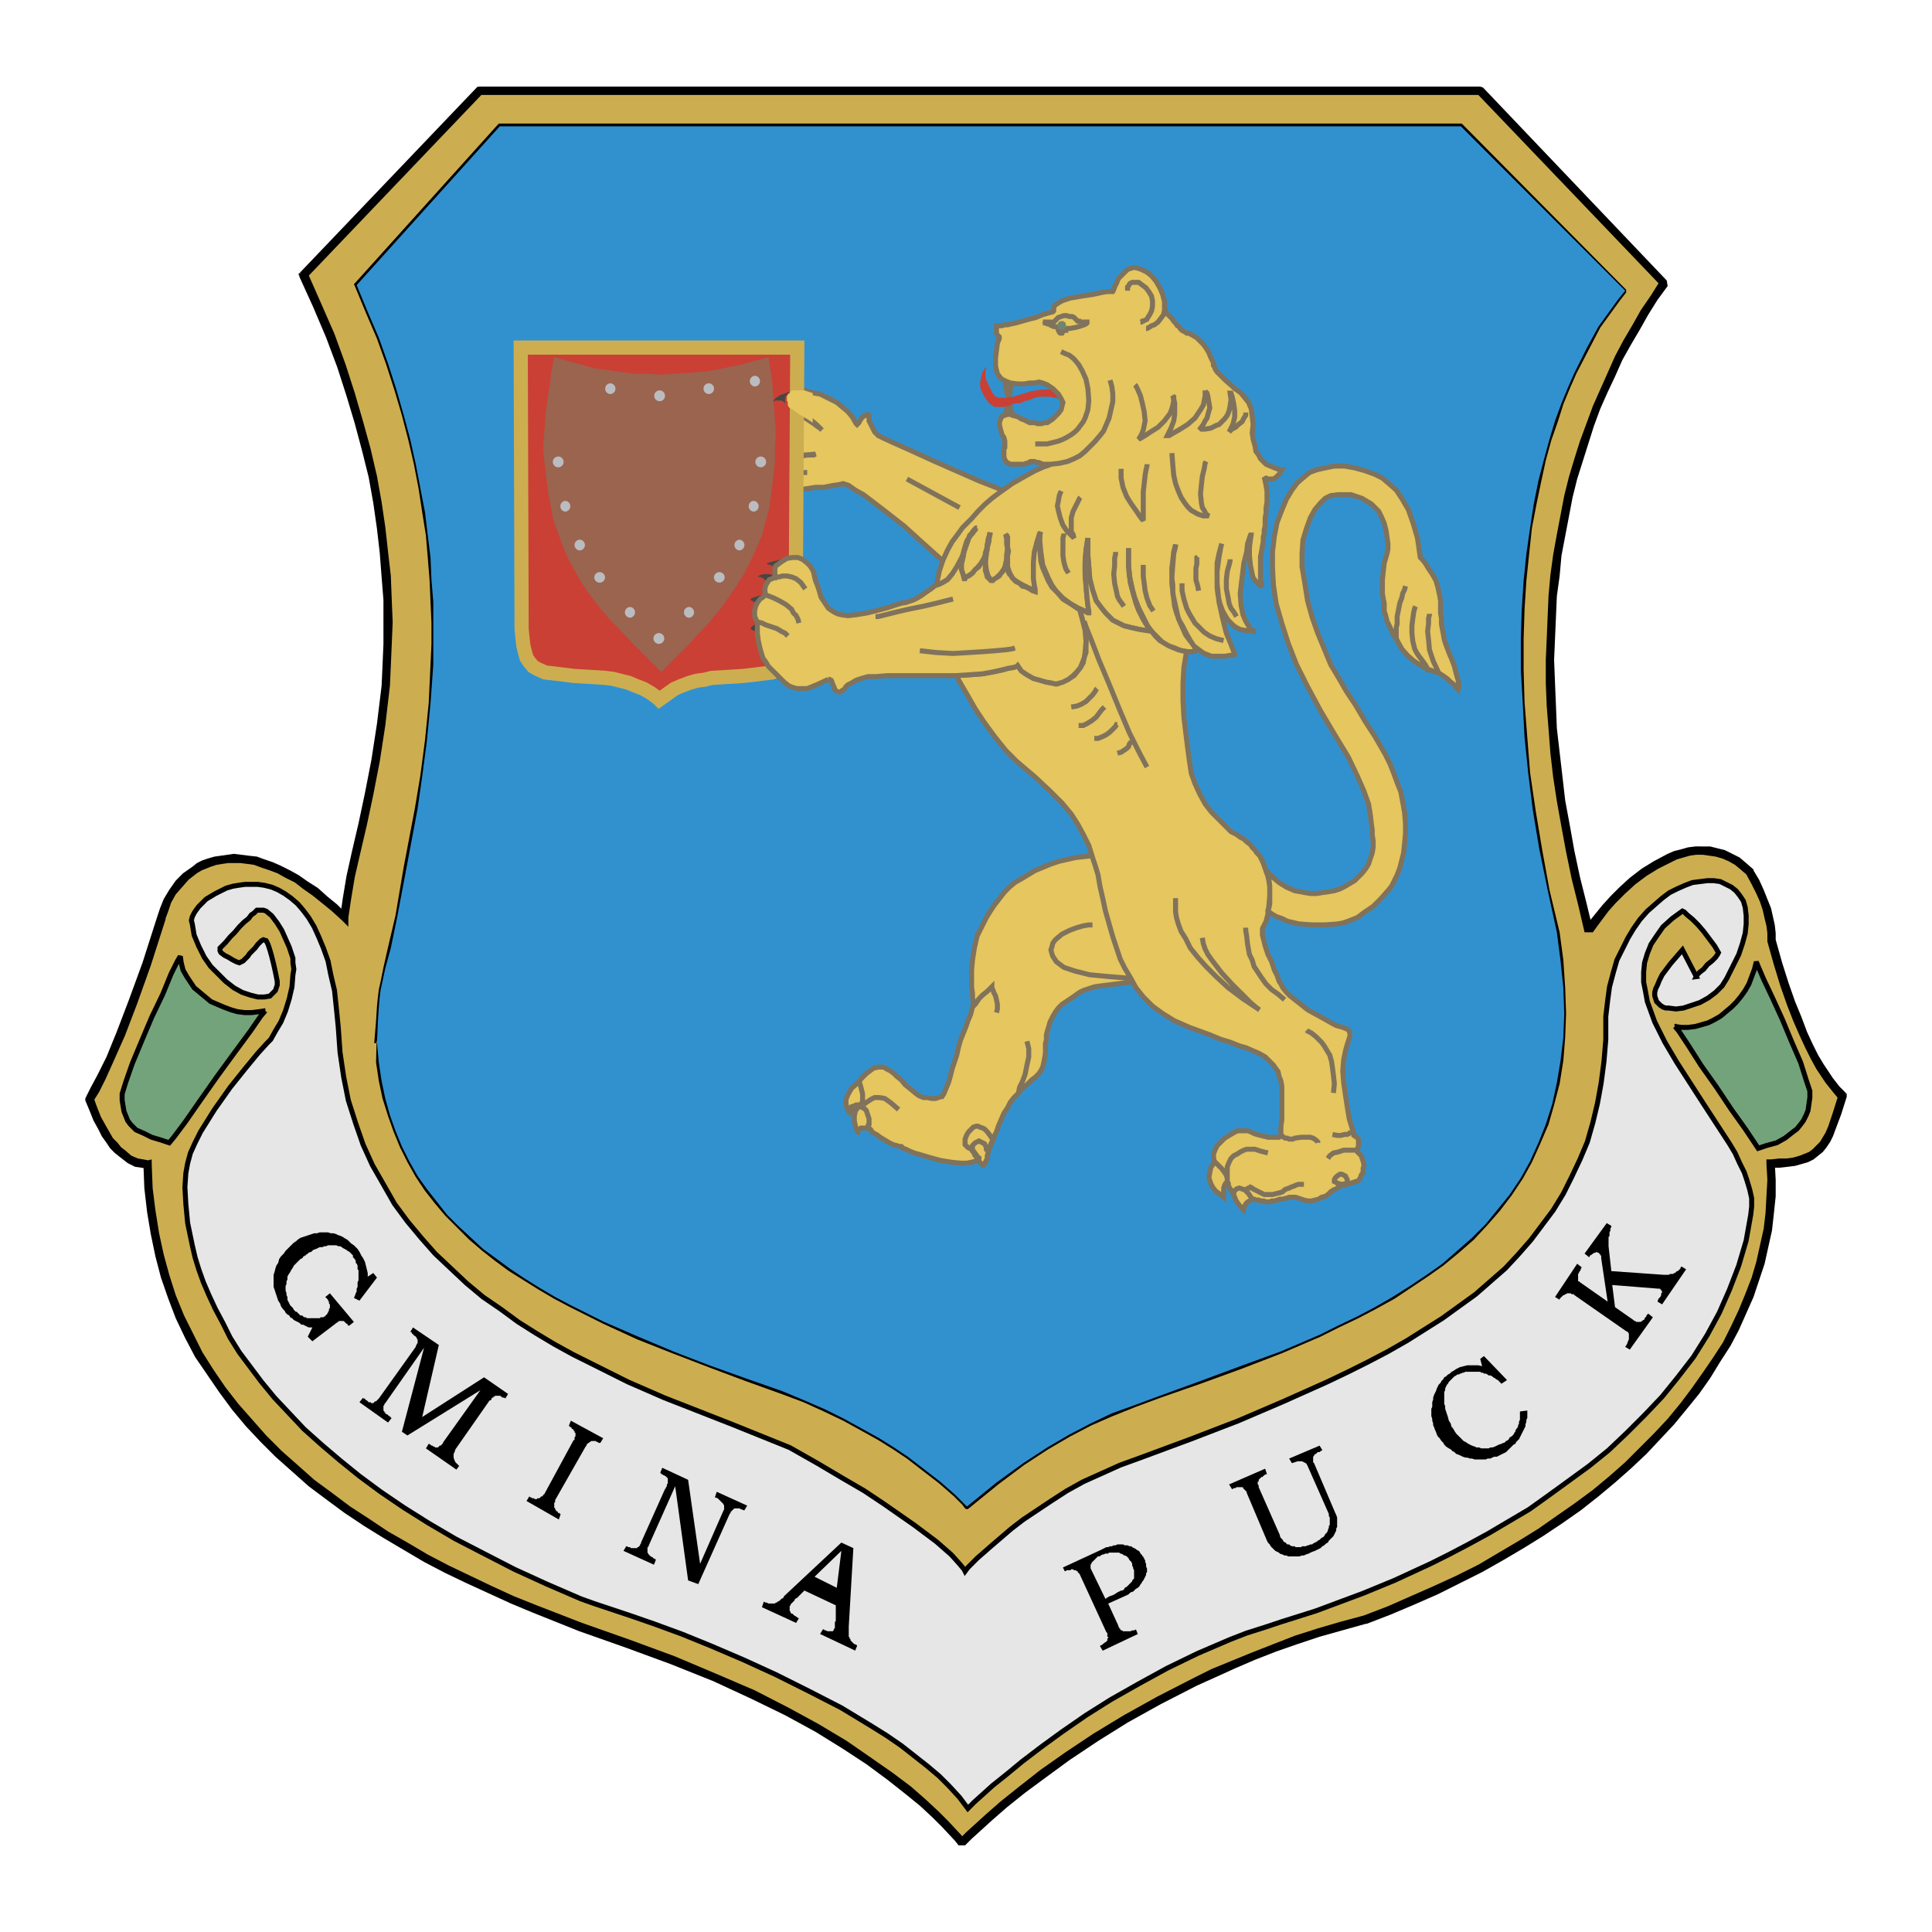
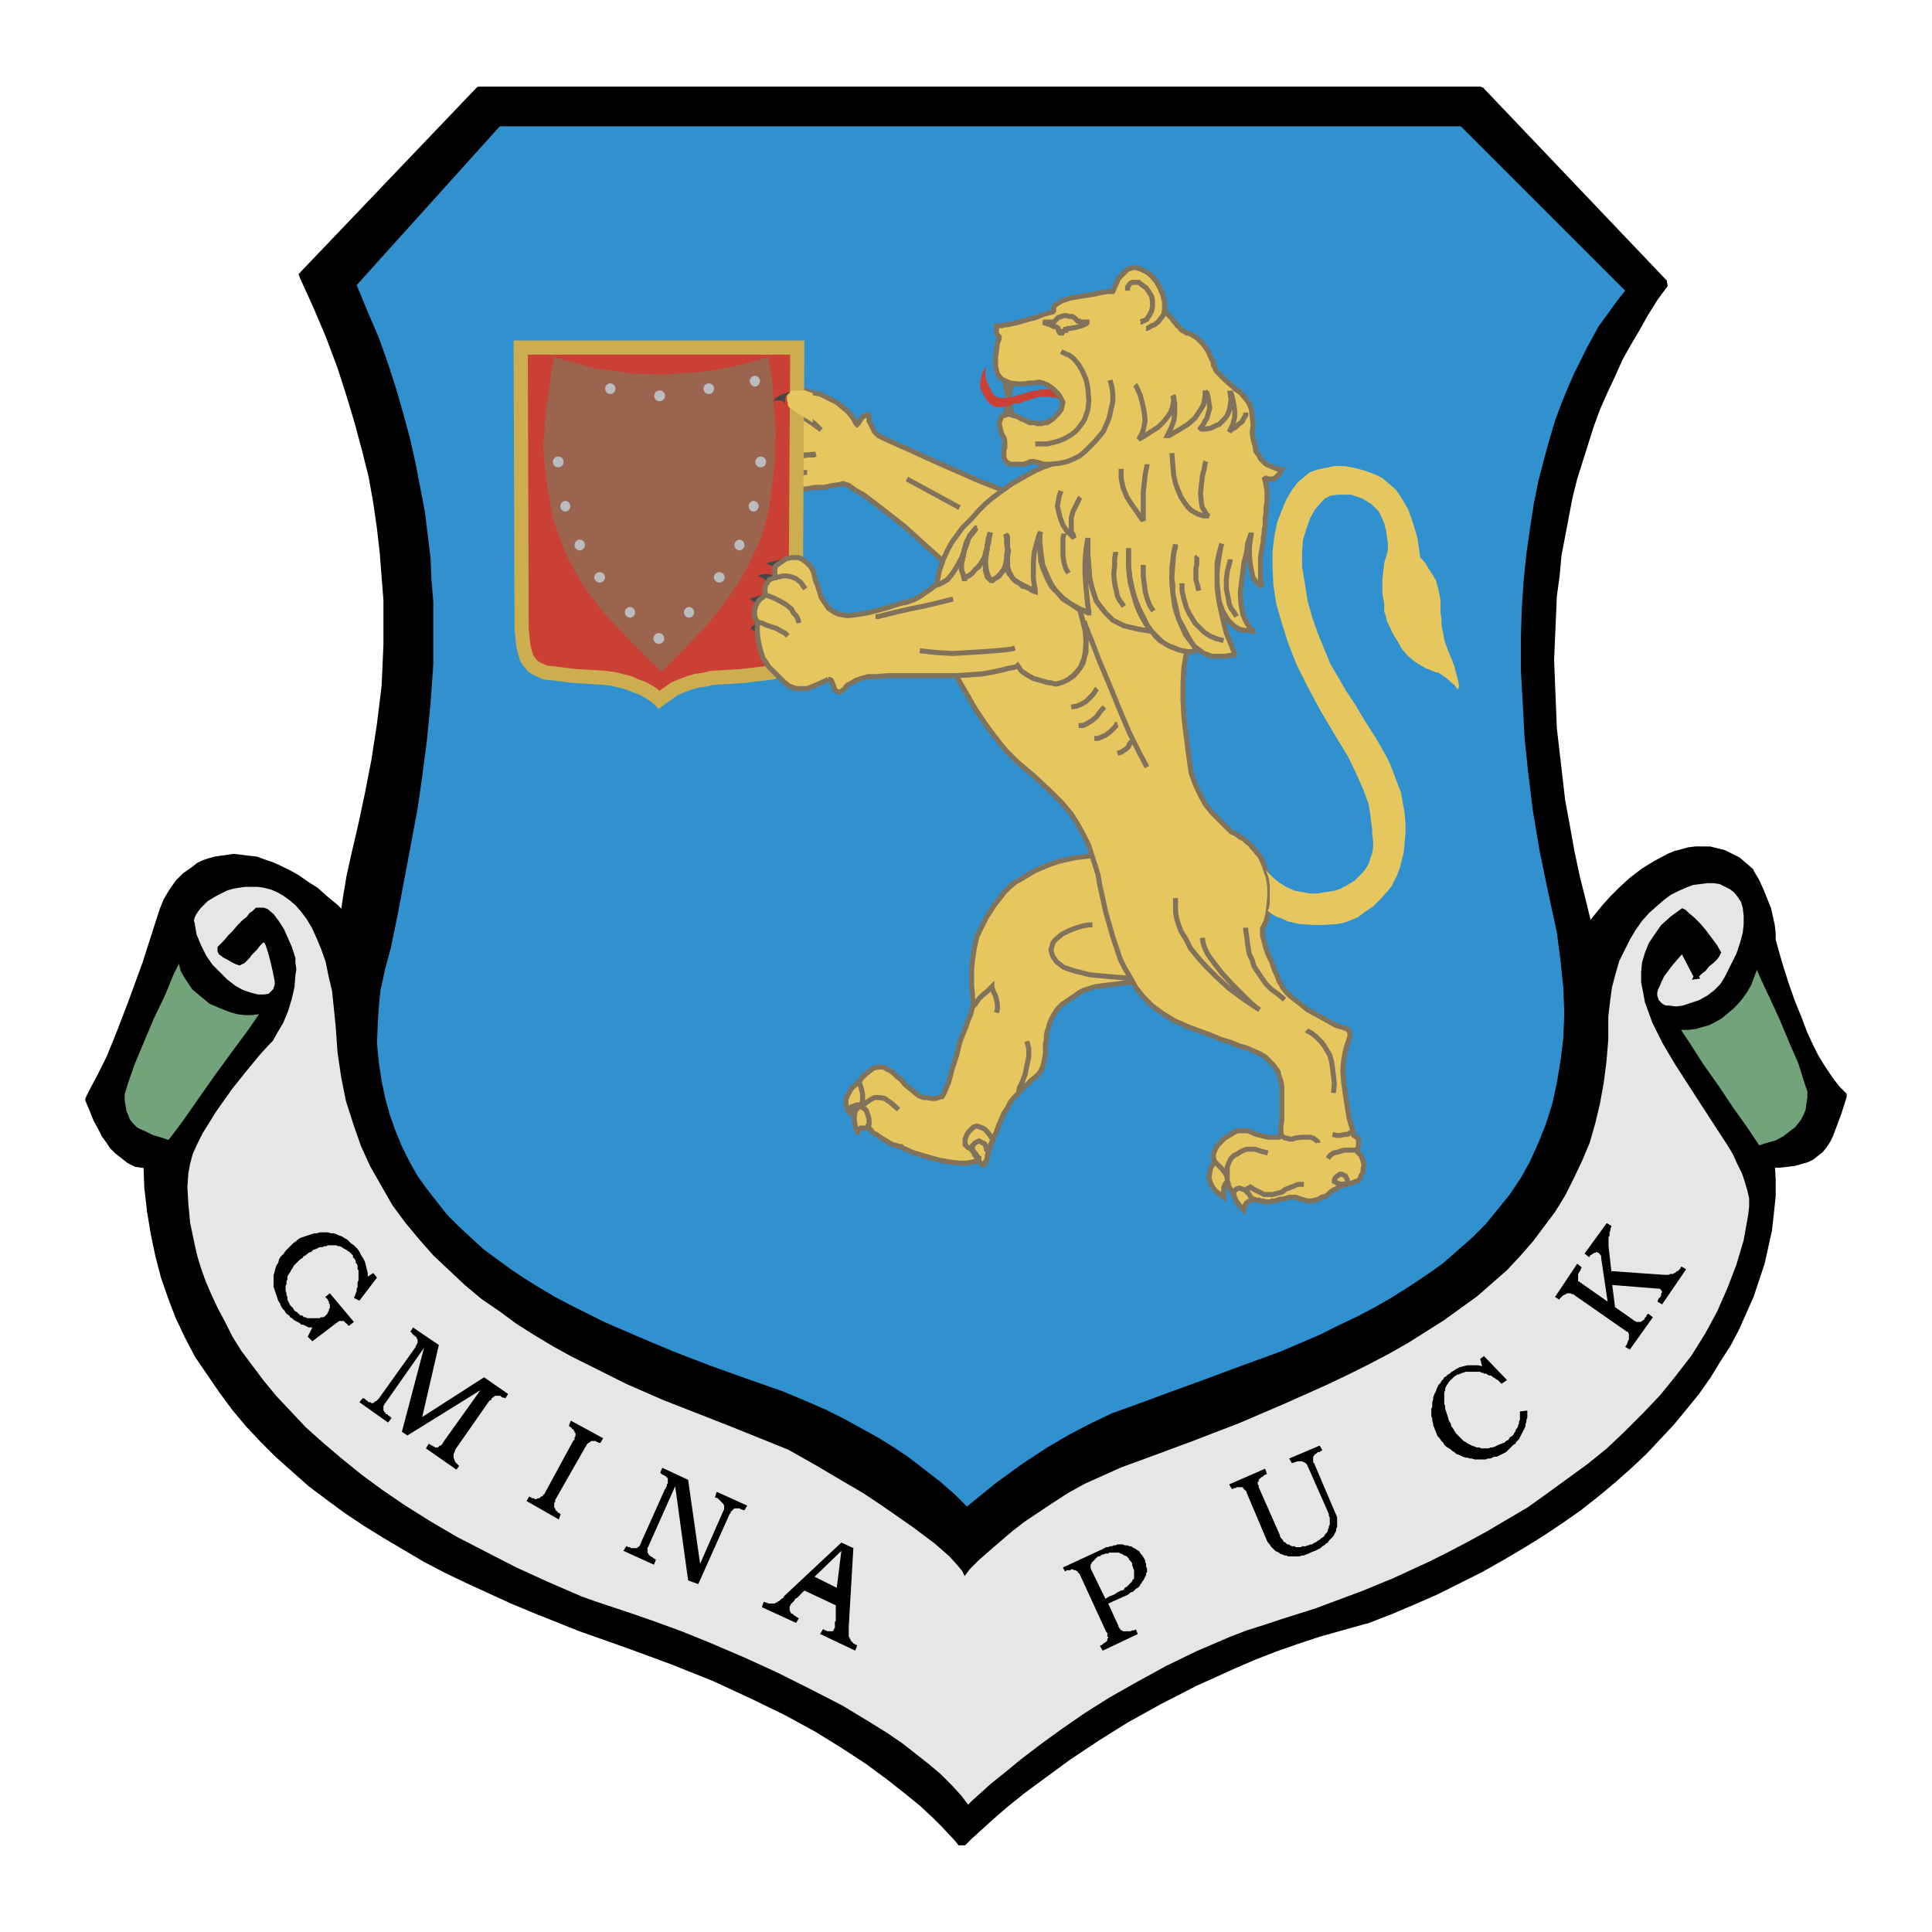
<svg xmlns="http://www.w3.org/2000/svg" width="2500" height="2500" viewBox="0 0 192.756 192.756">
  <path fill-rule="evenodd" clip-rule="evenodd" fill="#fff" d="M0 0h192.756v192.756H0V0z" />
  <path fill-rule="evenodd" clip-rule="evenodd" d="M158.688 91.768l-.411-1.7-.646-2.578-.551-2.579-.461-2.579-.461-2.488-.275-2.394-.278-2.395-.277-2.395-.092-2.303-.091-2.211-.092-2.303.092-2.118.091-2.119.092-2.118.277-2.027.184-2.026.369-1.935.369-1.934.368-1.935.46-1.841.553-1.75.553-1.75.553-1.751.644-1.749.737-1.659.738-1.566.736-1.658.828-1.473.922-1.567.828-1.473.922-1.474 1.014-1.381-.092-.553-18.33-19.252-.277-.092H47.835l-.276.092-17.593 18.423-.092.46 1.381 3.04 1.29 3.039 1.105 2.948.921 2.856.829 2.763.738 2.763.644 2.579.461 2.58.368 2.579.276 2.395.185 2.394.184 2.303v4.422l-.092 2.118-.092 2.026-.461 3.777-.553 3.593-.644 3.315-.645 3.04-.645 2.764-.553 2.486-.368 2.211-.15 1.048-.403-.404-1.013-.828-.921-.829-1.013-.645-.921-.645-.829-.46-.921-.461-.829-.368-.829-.277-.737-.276-.829-.092-.737-.092-.737-.092-.645.092-.645.092-.644.092-.645.184-.553.185-.553.276-.46.368-.921.646-.737.736-.645.921-.553.921-.368.922-.276.828-1.474 4.605-1.382 3.777-1.197 3.133-1.013 2.486-.921 1.842-.645 1.197-.369.739-.092.183-.092.367.46 1.106.369.922.46.828.369.738.461.645.368.552.461.461.46.367.829.645.737.369.645.092.199.029.077 1.998.276 2.395.369 2.211.461 2.211.552 2.117.737 2.119.737 1.934.921 1.935 1.013 1.934 1.198 1.75 1.197 1.75 1.289 1.75 1.382 1.658 1.474 1.566 1.474 1.475 1.658 1.473 1.658 1.474 1.842 1.381 1.75 1.289 1.935 1.291 1.934 1.197 2.026 1.198 2.027 1.197 2.118 1.105 2.119 1.014 2.21 1.012 2.211 1.013 2.211.922 4.606 1.842 4.697 1.658 4.514 1.659 4.145 1.658 3.776 1.75 3.408 1.658 3.04 1.658 2.672 1.656 2.394 1.567 2.119 1.566 1.749 1.381 1.474 1.197 1.29 1.2.921.919 1.29 1.381.368.461h.645l.644-.644 2.027-1.842 1.475-1.289 1.841-1.475 2.118-1.564 2.396-1.752 2.764-1.842 2.947-1.842 3.316-1.842 3.592-1.843 1.842-.828 2.025-.92 1.936-.83 2.117-.829 2.119-.738 2.211-.736 2.303-.645 2.303-.644h.092l2.394-.922 2.397-1.014 2.302-1.011 2.211-1.106 2.209-1.105 2.119-1.198 2.028-1.197 1.933-1.197 1.936-1.291 1.842-1.289 1.75-1.381 1.658-1.383 1.564-1.381 1.567-1.474 1.382-1.473 1.381-1.475 1.289-1.566 1.198-1.473 1.105-1.566 1.014-1.658 1.013-1.567.829-1.566.738-1.656.736-1.659.553-1.658.553-1.658.367-1.658.369-1.658.184-1.659.185-1.75v-1.658l-.066-1.197h.433l.83-.092.737-.092.644-.183.645-.186.553-.275.46-.369.461-.369.37-.459.367-.553.277-.553.275-.738.553-1.473.553-1.75-.184-.461-.091-.092-.461-.461-.645-.828-.922-1.382-.553-.92-.552-1.106-.553-1.197-.553-1.475-.644-1.566-.645-1.842-.644-2.027-.645-2.302v-.645l-.092-.829-.185-.829-.184-.828-.369-.922-.367-.921-.461-1.013-.553-.921v-.093l-.736-.644-.647-.553-.736-.368-.736-.369-.737-.184-.738-.184H169.146l-.738.092-.644.184-.737.185-.644.276-1.383.737-1.197.737-1.198.921-1.011.921-.922.921-.83.921-1.154 1.423z" />
-   <path fill-rule="evenodd" clip-rule="evenodd" fill="#ccae51" d="M165.473 28.262l-.748 1.197-1.014 1.474-.828 1.474-.922 1.566-.828 1.566-.738 1.658-.737 1.657-.736 1.659-.645 1.75-.646 1.75-.551 1.75-.553 1.842-.461 1.843-.369 1.934-.369 1.934-.367 2.027-.277 2.026-.184 2.027-.092 2.118-.092 2.211-.093 2.118v2.303l.093 2.303.184 2.302.184 2.396.277 2.395.367 2.394.461 2.58.461 2.486.553 2.672.644 2.578.645 2.764h.83l.461-.644 1.103-1.475.739-.829.921-.92 1.012-.921 1.106-.83 1.197-.736 1.291-.645.551-.277.646-.184.645-.184.644-.092h.645l.644.092.645.092.644.184.645.277.646.368.553.46.565.485.539.99.461.921.369.829.275.828.186.829.183.738.092.736v.83l.645 2.302.646 2.119.645 1.842.644 1.658.645 1.473.552 1.197.553 1.106.553 1.013.92 1.381.738.922.459.553.004.004-.463 1.469-.461 1.382-.277.645-.276.461-.277.461-.367.367-.369.369-.369.276-.459.185-.461.184-.645.185-.644.092h-.739l-.828.092h-.461v.461l.461-.461-.461.461.092 1.564-.092 1.658-.092 1.659-.183 1.566-.369 1.658-.369 1.658-.461 1.565-.645 1.658-.644 1.566-.737 1.567-.828 1.658-1.014 1.565-1.013 1.474-1.106 1.567-1.105 1.472-1.289 1.567-1.383 1.474-1.381 1.381-1.473 1.475-1.566 1.381-1.658 1.38-1.75 1.291-1.844 1.289-1.842 1.29-1.933 1.197-2.028 1.197-2.025 1.197-2.211 1.106-2.211 1.013-2.303 1.014-2.302 1.014-2.395.92-2.394.644-2.211.647-2.303.736-2.119.828-2.119.83-2.026.828-2.027.83-1.842.92-3.592 1.842-3.316 1.844-3.039 1.842-2.764 1.842-2.486 1.75-2.119 1.658-1.842 1.474-1.475 1.289-2.027 1.842-.386.387-.074-.109-1.289-1.383-1.013-1.012-1.29-1.199-1.473-1.289-1.843-1.381-2.118-1.475-2.395-1.658-2.764-1.658-3.039-1.658-3.408-1.75-3.869-1.659-4.145-1.748-4.514-1.66-4.697-1.656-4.514-1.75-2.302-.922-2.211-1.014-2.118-1.013-2.12-1.012-2.118-1.105-2.026-1.198-1.935-1.105-1.934-1.291-1.842-1.197-1.842-1.381-1.75-1.289-1.659-1.475-1.565-1.381-1.566-1.566-1.382-1.567-1.382-1.566-1.289-1.656-1.197-1.752-1.106-1.748-.921-1.844-.921-1.842-.829-2.027-.645-2.026-.553-2.027-.46-2.117-.368-2.303-.277-2.211-.092-2.394v-.461l-.368.092.368.369-.368-.369-.461-.092-.553-.092-.645-.277-.644-.553-.369-.275-.368-.461-.46-.461-.369-.645-.368-.644-.461-.83-.368-.92-.291-.801.014-.029.461-.737.645-1.289.829-1.842 1.105-2.488 1.197-3.131 1.382-3.869 1.474-4.605v-.093l.276-.737.276-.829.461-.828.645-.737.645-.737.828-.644.461-.277.461-.184.46-.185.552-.184.554-.092.644-.092h1.198l.736.092.645.092.737.276.829.277.737.277.829.46.921.46.829.645.922.645.92.736 1.014.829 1.013.922.644.645v-.922l-.644.277.644-.277.277-1.842.368-2.21.553-2.395.645-2.763.645-3.04.644-3.316.553-3.593.461-3.961.092-2.026.091-2.118.093-2.211-.093-2.211-.091-2.395-.277-2.395-.276-2.486-.368-2.488-.461-2.579-.645-2.763-.736-2.671-.83-2.856-.921-2.855-1.105-3.04-1.29-2.948-1.272-2.882L48.028 9.471h99.464l17.981 18.791z" />
  <path fill-rule="evenodd" clip-rule="evenodd" fill="#e6e6e7" d="M169.238 97.438l.092-.184.277-.277.368-.276.369-.461.461-.369.367-.368.185-.276.092-.185-.369-.644-.553-.737-.552-.737-.553-.645-.553-.552-.553-.461-.275-.276-.186-.093-1.011.737-.922.83-.645.92-.552.829-.37.922-.275.92-.092.922v1.013l.184.92.183 1.014.37 1.014.367 1.013 1.013 2.026 1.198 2.027 2.672 4.144 2.58 3.961.552.922.459 1.012.461.922.278.828.275.922.184.83v.828l-.092.828-.459 2.58-.738 2.487-.92 2.394-1.014 2.305-1.197 2.209-1.383 2.211-1.565 2.027-1.566 1.934-1.75 1.841-1.75 1.75-1.844 1.75-1.933 1.567-2.026 1.474-2.027 1.473-1.934 1.383-2.027 1.197-2.025 1.197-2.028 1.106-1.933 1.014-1.842.92-3.594 1.658-3.131 1.289-4.697 1.75-1.752.554-1.75.551-1.658.553-1.75.553-1.658.644-3.223 1.383-3.039 1.475-2.855 1.564-2.764 1.567-2.488 1.566-2.395 1.658-2.025 1.473-1.936 1.474-1.564 1.289-1.383 1.106-1.842 1.658-.645.645-.829-1.106-1.013-1.105-1.013-1.014-1.198-1.012-1.289-1.013-1.29-1.014-1.473-1.014-1.474-.92-3.04-1.843-3.224-1.657-3.316-1.658-3.224-1.474-3.223-1.381-2.948-1.199-2.763-1.012-2.395-.83-3.593-1.198-1.289-.46-3.408-1.473-3.225-1.475-3.039-1.564-2.856-1.475-2.67-1.566-2.488-1.565-2.303-1.566-2.118-1.566-1.935-1.567-1.842-1.566-1.75-1.565-1.473-1.566-1.474-1.567-1.29-1.566-1.105-1.473-1.106-1.472-.921-1.475-.736-1.474-.737-1.381-.645-1.383-.553-1.289-.461-1.289-.368-1.198-.276-1.197-.461-2.211-.184-1.933-.092-1.659.092-1.382.184-1.014.276-1.012.461-1.013.553-1.106 1.382-2.211 1.565-2.211 1.474-1.842 1.29-1.566.921-1.012.368-.369.461-.83.553-.92.46-1.105.369-1.198.276-1.197.092-1.197.092-.553-.092-.646v-.46l-.185-.553-.183-.552-.369-.829-.368-.829-.461-.737-.553-.737-.552-.461-.276-.092h-.645l-.277.277-.276.184-.276.368-.461.369-.461.461-.46.552-.461.461-.46.552-.461.461-.092.093v.275l.092.184.369.277.368.184.461.276.368.184.276.092.185-.092.184-.092.184-.184.276-.276.185-.276.276-.277.277-.275.276-.37.368-.368.185-.092.276.092.184.368.184.553.184.645.184.737.185.829.092.461.092.46v.368l-.092.277-.092.275-.185.186-.184.184-.184.183-.552.092h-.645l-.737-.184-.829-.275-.829-.461-.829-.645-.737-.738-.737-.736-.645-.921-.553-1.105-.46-1.106-.184-1.105-.092-.368.092-.369.184-.368.184-.277.276-.368.369-.369.369-.368.46-.276.461-.276.552-.277.553-.276.645-.184.552-.092.645-.092h1.29l.645.092.736.184.645.276.645.369.644.46.645.553.553.644.553.737.553.922.46 1.013.461 1.106.46 1.288.277 1.383.368 1.564.184 1.75.184 1.844.184 2.578.369 2.487.46 2.302.738 2.303.737 2.119.92 2.028 1.106 1.933 1.105 1.936 1.29 1.748 1.382 1.658 1.381 1.566 1.566 1.475 1.566 1.473 1.658 1.382 1.75 1.198 1.751 1.289 1.749 1.105 1.842 1.106 1.843 1.013 1.842.92 3.685 1.842 3.591 1.566 6.817 2.672 5.711 2.303 2.763 1.566 2.488 1.473 2.21 1.289 1.935 1.291 3.039 2.117 2.211 1.659 1.474 1.291.828.92.461.552.092.186.276-.369.92-.922 1.475-1.289 1.934-1.658 1.197-.92 1.383-.922 1.381-.922 1.566-1.014 1.658-.92 1.842-.828 1.842-.83 2.027-.736 4.973-1.842 4.791-1.844 4.513-1.933 4.329-1.936 2.119-1.012 2.027-1.013 1.934-1.014 1.935-1.105 1.748-1.106 1.752-1.105 1.656-1.198 1.659-1.197 1.474-1.289 1.473-1.289 1.291-1.383 1.289-1.473 1.105-1.474 1.106-1.473 1.014-1.658.828-1.658.828-1.75.738-1.75.553-1.936.461-1.933.367-2.028.277-2.117.184-2.211v-2.303l.184-1.566.185-1.381.367-1.383.369-1.289.553-1.105.553-1.105.553-.921.644-.921.736-.83.737-.645.738-.644.736-.553.737-.368.83-.368.736-.277.738-.092.737-.092h.644l.645.092.553.277.552.276.461.368.367.461.37.552.183.645.094.829v.829l-.094.921-.275 1.014-.369 1.105-.553 1.105-.645 1.289-.461.738-.644.645-.736.553-.829.459-.83.277-.828.275-.738.094-.736-.094h-.276l-.277-.091-.276-.184-.185-.186-.184-.183-.091-.276-.094-.277v-.367l.094-.369.183-.369.184-.459.277-.553.828-1.106 1.197-1.382 1.383 2.672z" />
  <path d="M37.565 104.07l-.046 1.934.276 1.842.368 1.75.553 1.75.553 1.566.645 1.566.737 1.473.829 1.475.921 1.381 1.013 1.291 1.013 1.197 1.197 1.197 1.198 1.197 1.29 1.105 1.29 1.012 1.382 1.014 1.474.922 1.474.92 1.565.922 1.566.828 3.315 1.658 3.408 1.566 3.5 1.383 3.592 1.381 3.685 1.381 3.592 1.291 2.21.828 2.026.922 1.935.92 1.842 1.014 1.658.922 1.474.92 1.382.922 1.197.922 2.027 1.564 1.474 1.291.829.828.276.369h.368l2.948-2.396 2.58-1.934 2.395-1.566 2.211-1.289 2.117-1.105 2.119-.922 2.303-.92 2.488-.922 3.959-1.381 4.053-1.475 4.055-1.564 3.867-1.658 1.842-.922 1.936-.922 1.75-.92 1.842-1.014 1.658-1.105 1.658-1.105 1.566-1.105 1.564-1.289 1.475-1.289 1.289-1.383 1.289-1.473 1.199-1.566 1.105-1.658.92-1.658.83-1.842.828-1.934.553-1.936.553-2.117.369-2.303.184-2.305.092-2.395-.092-2.578-.184-2.764-.369-2.763-1.014-4.237-.736-4.053-.645-3.869-.553-3.776-.277-3.5-.275-3.5-.092-3.224v-3.132l.092-2.948.184-2.855.277-2.671.275-2.579.461-2.395.461-2.21.459-2.118.555-2.027.645-1.842.553-1.75.645-1.566.645-1.474 1.289-2.487 1.105-2.119 1.936-2.671.645-.829v-.276L145.935 12.42l-.1-.092H49.77l-.092.092L35.4 28.262v.277l1.105 2.671 1.105 2.579.921 2.579.829 2.579.737 2.487.645 2.487.552 2.395.461 2.395.368 2.395.368 2.303.185 2.211.185 2.303.092 2.119.092 2.119v2.119l-.092 2.026-.184 3.868-.369 3.685-.46 3.5-.553 3.316-1.105 5.803-.829 4.882-.737 3.132-.46 2.026-.277 1.383-.184.828-.092.736-.092.922-.092 1.475-.184 2.211h.46l.184 1.934.277 1.75.368 1.75.46 1.658.553 1.658.645 1.473.737 1.475.829 1.381.921 1.383 1.013 1.289 1.013 1.197 1.105 1.197 1.198 1.105 1.289 1.105 1.29 1.014 1.381 1.014 1.382.92 1.565.922 1.474.92 1.566.83 3.316 1.658 3.316 1.473 3.592 1.475 3.592 1.381 3.593 1.291 3.685 1.289 2.21.922 2.119.92 1.935.922 1.75.92 1.658 1.014 1.474.922 1.382.92 1.289.922 2.027 1.658 1.474 1.289.92.83.155.154 2.793-2.182 2.67-2.025 2.303-1.566 2.211-1.291 2.211-1.105 2.119-1.012 2.303-.922 2.486-.922 4.053-1.381 4.053-1.473 3.961-1.566 3.869-1.658 1.842-.83 1.844-.92 1.842-.922 1.75-1.014 1.75-1.105 1.564-1.104 1.658-1.105 1.475-1.291 1.381-1.289 1.383-1.381 1.197-1.383 1.197-1.564 1.014-1.566 1.014-1.658.828-1.842.736-1.844.645-2.025.461-2.027.369-2.209.184-2.305.092-2.395-.092-2.578-.184-2.672-.357-2.765.449-.09-.461.092-.922-4.237-.828-4.053-.645-3.868-.461-3.776-.367-3.593-.277-3.408-.092-3.315v-3.132l.092-3.04.184-2.763.277-2.763.369-2.487.367-2.487.461-2.211.553-2.21.553-1.935.553-1.934.645-1.658.645-1.658.645-1.474 1.197-2.579 1.197-2.026 1.936-2.671.613-.768-16.273-16.273H49.962L35.793 28.41l1.173 2.616 1.013 2.579.921 2.672.829 2.487.829 2.579.645 2.487.553 2.395.46 2.487.368 2.303.277 2.303.276 2.303.184 2.21.092 2.211.092 2.119v2.119l-.092 2.026-.184 3.96-.368 3.684-.461 3.501-.553 3.315-1.105 5.803-.921 4.882-.645 3.132-.46 2.119-.368 1.289-.185.828-.092.738v.92l-.092 1.383-.414 2.21zM35.4 28.539v-.277l-.092.092.092.185zm61.254 121.955h-.368l.184.092.184-.092zM47.559 8.734l.276-.092h-.184l-.092.092zM29.874 27.617l.092-.46-.184.184.092.276zM8.504 109.779l.092-.367-.092.184v.183zM184.068 108.951l.184.461v-.277l-.184-.184z" fill-rule="evenodd" clip-rule="evenodd" />
  <path fill-rule="evenodd" clip-rule="evenodd" fill="#73a37a" d="M26.466 100.846l-.645.092-.737.091h-.645l-.737-.091-.645-.184-.736-.277-.645-.276-.645-.277-.552-.461-.553-.459-.553-.461-.369-.553-.368-.552-.368-.645-.185-.738-.091-.644-.277.46-.645 1.289-.829 2.028-1.105 2.302-1.013 2.395-.921 2.211-.645 1.842-.369 1.197v.644l.092.553.093.553.184.461.184.461.276.369.276.275.277.278.829.367.737.369.921.275.829.278.461-.553 1.105-1.475 1.474-2.117 1.75-2.488 1.75-2.395 1.566-2.119 1.013-1.473.461-.552zM167.119 102.412l.645.092h.644l.738-.092.645-.185.645-.184.552-.277.645-.368.553-.46.552-.461.461-.461.461-.553.459-.645.369-.644.276-.736.277-.737.184-.738.185.461.553 1.289.828 1.75 1.014 2.211.92 2.211.921 2.119.553 1.75.367 1.105v.645l-.091.644-.092.645-.184.461-.277.553-.276.369-.369.459-.367.277-.83.645-.828.461-1.014.275-.828.277-.369-.552-.922-1.383-1.381-1.934-1.474-2.211-1.567-2.211-1.289-2.025-.92-1.383-.369-.459z" />
  <path fill-rule="evenodd" clip-rule="evenodd" fill="#3191cf" d="M37.611 104.07l.184 1.934.277 1.842.368 1.75.461 1.658.553 1.566.644 1.565.737 1.474.83 1.475.92 1.289 1.013 1.289 1.013 1.289 1.198 1.197 1.198 1.106 1.197 1.105 1.381 1.014 1.382 1.014 1.382.922 1.474.92 1.565.921 1.567.829 3.316 1.658 3.408 1.474 3.5 1.473 3.592 1.383 3.593 1.289 3.684 1.289 2.21.922 2.119.92 1.842.922 1.843 1.013 1.658.92 1.473.922 1.382.922 1.197.92 2.027 1.566 1.474 1.289.921.922.276.276 2.948-2.395 2.67-1.934 2.396-1.566 2.209-1.289 2.119-1.105 2.12-1.014 2.302-.828 2.487-.922 4.052-1.475 3.961-1.472 4.053-1.475 3.869-1.658 1.842-.92 1.936-.922 1.75-.922 1.75-1.012 1.75-1.105 1.658-1.106 1.566-1.105 1.473-1.289 1.474-1.291 1.381-1.381 1.198-1.475 1.197-1.472 1.105-1.658.922-1.659.828-1.841.737-1.842.646-2.028.459-2.119.369-2.209.278-2.304.091-2.395-.091-2.578-.278-2.672-.369-2.855-.92-4.237-.83-4.053-.644-3.869-.459-3.684-.37-3.592-.183-3.5-.186-3.224v-3.132l.092-2.948.186-2.855.275-2.672.369-2.579.367-2.395.461-2.302.553-2.119.553-2.026.553-1.842.644-1.751.645-1.566.646-1.473 1.289-2.579 1.106-2.027 1.933-2.671.738-.921-16.396-16.396H49.862L35.585 28.446l1.105 2.672 1.105 2.578.921 2.58.829 2.578.737 2.58.645 2.395.553 2.487.46 2.394.461 2.395.276 2.303.277 2.211.092 2.211.184 2.211v6.263l-.276 3.868-.369 3.777-.46 3.501-.46 3.223-1.106 5.895-.921 4.882-.645 3.133-.553 2.025-.276 1.29-.185.829-.092.736-.092 1.014-.091 1.382-.093 2.211z" />
  <path d="M100.34 41.526l.092-.092h.646l.184.092-.092-.092-.092-.092-.092-.092-.094-.184v-.092l-.092-.092v-.462l-.092.185-.092.092-.092.092-.092.092v.184l-.092.092v.369zm0-3.5h.184l.092.092H101.078l-.092.092-.094.185v.092l-.092.184v.46l-.092.185v.276l-.092-.092-.092-.184-.092-.185v-.276l-.092-.184v-.645z" fill="none" stroke="#80725b" stroke-width=".498" stroke-miterlimit="2.613" />
  <path fill-rule="evenodd" clip-rule="evenodd" fill="#ca4035" d="M105.682 38.947h-.092l-.186-.093h-1.381l-.644.093-.553.092-.553.184-.644.185-.553.183-.644.093H99.693l-.275-.093-.186-.091-.091-.185-.184-.184-.092-.277-.185-.275-.092-.277-.184-.368-.092-.461v-.369l.092-.46h-.092l-.091.184-.186.276-.092.277-.091.46-.092.461.092.552.277.554.275.46.276.368.277.184.275.185H100.246l.277-.092.276-.093.277-.091.276-.093h.369l.275-.091.186-.093.183-.092h.184l.277-.092.184-.092.275-.092.369-.093H104.852l.277.093h.275l.092.092h.094l.092-.092V39.5l.091-.092v-.185l-.091-.092v-.184z" />
  <path fill-rule="evenodd" clip-rule="evenodd" fill="#e5c65f" d="M80.535 47.145h-.553l-.461-.093h-.46l-.552-.092-.553-.184-.645-.276-.829-.46-.921-.553-.276-.184-.092-.369-.093-.276.093-.368.092-.369.092-.277.092-.184.46-.736.553-.185.185.737.184.46.184.461.276.368.276.277.369.184.368.184.461.093.368.092.829.092.645-.092h.553l.184-.092-1.013.092h-.737l-.737-.092-.553-.093-.46-.276-.368-.276-.37-.368-.183-.277-.276-.737-.185-.645v-.644l.185-.185.091-.184.093-.184.184-.276.091-.185v-.183l.093-.093v-.092h.184l.093-.092.091-.093h.093l.092-.091h.092l1.105.552.921.553.737.461.553.368.368.276.277.185.092.092.092.092-.553-.553-.553-.46-.645-.461-.737-.369-.644-.368-.46-.277-.369-.275-.184-.277h.092v-.092l.184-.185.092-.091.185-.185.092-.184.092-.184v-.093H79.43l.828.093 1.014.276.553.092.552.276.553.277.553.277.553.46.552.46.46.553.369.645.092.092.092-.092.092-.092.092-.184.185-.277.184-.184.276-.092.184-.092.093.092v.553l.184.368.184.369.184.368.368.368.554.276 1.012.461 1.659.737 2.21 1.014 2.303 1.012 2.303 1.014 2.117.829.83.276.737.184.552.092.369-.092-.369.185-.552.276-.461.276-.551.461-1.108.921-1.103 1.198-1.014 1.197-.738 1.289-.368.645-.276.553-.092.553-.092.552-.461-.46-1.197-1.106-1.75-1.566-1.934-1.75-2.119-1.657-1.934-1.475-.829-.46-.645-.461-.553-.184-.368.092-.645.092-.46.092-.461.093h-.829l-.552.091-.645.093-.921.092-.922-.185-.737-.276-.644-.184-.461-.184-.369-.276-.368-.277-.46-.276-.461-.461-.092-.092v-.552l.092-.184.092-.277.184-.184.093-.184h.092l.644.46.738.369.736.368.737.276.645.184.645.185h1.105z" />
-   <path fill="none" stroke="#80725b" stroke-width=".498" stroke-miterlimit="2.613" d="M80.535 47.145h-.553l-.461-.093h-.46l-.552-.092-.553-.184-.645-.276-.829-.46-.921-.553-.276-.184-.092-.369-.093-.276.093-.368.092-.369.092-.277.092-.184.46-.736.553-.185.185.737.184.46.184.461.276.368.276.277.369.184.368.184.461.093.368.092.829.092.645-.092h.553l.184-.092-1.013.092h-.737l-.737-.092-.553-.093-.46-.276-.368-.276-.37-.368-.183-.277-.276-.737-.185-.645v-.644l.185-.185.091-.184.093-.184.184-.276.091-.185v-.183l.093-.093v-.092h.184l.093-.092.091-.093h.093l.092-.091h.092l1.105.552.921.553.737.461.553.368.368.276.277.185.092.092.092.092-.553-.553-.553-.46-.645-.461-.737-.369-.644-.368-.46-.277-.369-.275-.184-.277h.092v-.092l.184-.185.092-.091.185-.185.092-.184.092-.184v-.093H79.43l.828.093 1.014.276.553.092.552.276.553.277.553.277.553.46.552.46.46.553.369.645.092.092.092-.092.092-.092.092-.184.185-.277.184-.184.276-.092.184-.092.093.092v.553l.184.368.184.369.184.368.368.368.554.276 1.012.461 1.659.737 2.21 1.014 2.303 1.012 2.303 1.014 2.117.829.83.276.737.184.552.092.369-.092-.369.185-.552.276-.461.276-.551.461-1.108.921-1.103 1.198-1.014 1.197-.738 1.289-.368.645-.276.553-.092.553-.092.552-.461-.46-1.197-1.106-1.75-1.566-1.934-1.75-2.119-1.657-1.934-1.475-.829-.46-.645-.461-.553-.184-.368.092-.645.092-.46.092-.461.093h-.829l-.552.091-.645.093-.921.092-.922-.185-.737-.276-.644-.184-.461-.184-.369-.276-.368-.277-.46-.276-.461-.461-.092-.092v-.552l.092-.184.092-.277.184-.184.093-.184h.092l.644.46.738.369.736.368.737.276.645.184.645.185h1.105" />
+   <path fill="none" stroke="#80725b" stroke-width=".498" stroke-miterlimit="2.613" d="M80.535 47.145h-.553l-.461-.093h-.46l-.552-.092-.553-.184-.645-.276-.829-.46-.921-.553-.276-.184-.092-.369-.093-.276.093-.368.092-.369.092-.277.092-.184.46-.736.553-.185.185.737.184.46.184.461.276.368.276.277.369.184.368.184.461.093.368.092.829.092.645-.092h.553l.184-.092-1.013.092h-.737l-.737-.092-.553-.093-.46-.276-.368-.276-.37-.368-.183-.277-.276-.737-.185-.645v-.644l.185-.185.091-.184.093-.184.184-.276.091-.185v-.183l.093-.093v-.092h.184l.093-.092.091-.093h.093l.092-.091l1.105.552.921.553.737.461.553.368.368.276.277.185.092.092.092.092-.553-.553-.553-.46-.645-.461-.737-.369-.644-.368-.46-.277-.369-.275-.184-.277h.092v-.092l.184-.185.092-.091.185-.185.092-.184.092-.184v-.093H79.43l.828.093 1.014.276.553.092.552.276.553.277.553.277.553.46.552.46.46.553.369.645.092.092.092-.092.092-.092.092-.184.185-.277.184-.184.276-.092.184-.092.093.092v.553l.184.368.184.369.184.368.368.368.554.276 1.012.461 1.659.737 2.21 1.014 2.303 1.012 2.303 1.014 2.117.829.83.276.737.184.552.092.369-.092-.369.185-.552.276-.461.276-.551.461-1.108.921-1.103 1.198-1.014 1.197-.738 1.289-.368.645-.276.553-.092.553-.092.552-.461-.46-1.197-1.106-1.75-1.566-1.934-1.75-2.119-1.657-1.934-1.475-.829-.46-.645-.461-.553-.184-.368.092-.645.092-.46.092-.461.093h-.829l-.552.091-.645.093-.921.092-.922-.185-.737-.276-.644-.184-.461-.184-.369-.276-.368-.277-.46-.276-.461-.461-.092-.092v-.552l.092-.184.092-.277.184-.184.093-.184h.092l.644.46.738.369.736.368.737.276.645.184.645.185h1.105" />
  <path fill-rule="evenodd" clip-rule="evenodd" fill="#ccae51" d="M80.075 62.804v.921l-.093.829-.184.737-.184.645-.368.552-.461.553-.737.368-.829.369-1.474.184-1.566.184-1.473.092-1.566.093-.737.183-.737.092-.645.185-.737.276-.644.276-.645.461-.645.461-.645.46-.553-.553-.644-.46-.645-.369-.737-.276-.645-.276-.736-.185-.738-.184-.736-.091-1.475-.093-1.565-.092-1.474-.184-1.566-.184-.829-.369-.645-.368-.46-.553-.369-.552-.183-.645-.185-.737-.092-.829-.093-.921-.091-28.831h29.014l-.183 28.831z" />
  <path fill-rule="evenodd" clip-rule="evenodd" fill="#ca4035" d="M78.316 65.335l-.204.307-.223.268-.444.221-.609.271-1.261.158-1.523.179-1.432.09-1.695.099-.782.196-.761.095-.803.23-.821.307-.815.349-.769.55-.358.256-.545-.39-.806-.46-.812-.305-.719-.308-.848-.212-.819-.204-.865-.108-1.52-.095-1.522-.09-1.433-.179-1.358-.16-.569-.253-.361-.206-.249-.299-.204-.307-.117-.41-.155-.622-.081-.726-.085-.846-.087-27.346h26.176l-.175 27.414v.848l-.073.656-.155.622-.118.41z" />
  <path d="M65.981 67.041zm0 0l-2.763-2.763-2.396-2.487-1.013-1.197-.921-1.198-.829-1.197-.737-1.29-.645-1.198-.553-1.29-.46-1.29-.46-1.29-.276-1.474-.277-1.474-.184-1.566-.184-1.566-.092-1.198.092-1.197.092-1.197.092-1.198.184-1.289.185-1.29.184-1.382.276-1.381 1.29.371 1.382.368 1.29.369 1.381.184 1.29.184 1.382.185h1.29l1.381.092 1.29-.092 1.382-.092 1.29-.092 1.381-.184 1.29-.276 1.382-.276 1.288-.37 1.382-.369.184 1.197.184 1.198.092 1.197.093 1.29.092 1.289.092 1.474-.092 1.382v1.566l-.185 1.566-.184 1.474-.185 1.382-.368 1.382-.369 1.381-.553 1.29-.553 1.198-.645 1.29-.737 1.197-.829 1.197-.921 1.29-1.014 1.197-1.105 1.197-1.105 1.197-1.29 1.29-1.288 1.289z" fill-rule="evenodd" clip-rule="evenodd" fill="#9a644f" />
  <path fill-rule="evenodd" clip-rule="evenodd" fill="#e5c65f" d="M97.021 100.477l-.183.736-.276.646-.185.553-.183.459-.185.461-.184.461-.184.645-.184.83-.092.275-.184.553-.184.552-.185.737-.184.644-.276.647-.185.459-.184.277h-.092l-.276.092-.277.092h-.368l-.461-.092h-.368l-.461-.184-.368-.277-.553-.461-.461-.367-.368-.461-.46-.369-.277-.276-.368-.277-.368-.184-.276-.183h-.554l-.46.092-.369.275-.368.277-.276.276-.277.277-.092.184-.092.092-.737.644-.368.647-.184.459v.46l.092.37.092.275.184.184.092-.276.092-.275.277-.094.184-.092h.737l-.369.092-.184.186-.184.183-.092.184-.092.461v.461l.092.461.092.367.092.185.092.092.092-.183.184-.186H86.614l.093.092.184.094.184.275.368.184.369.277.46.275.461.278.368.183.369.092.276.092h.184l.185.185.276.092.368.184.461.185.645.184.921.277 1.013.276 1.106.183.92.092h.645l.46-.092.369-.092.183-.183.094-.092h.092v.275l.092.092.092.092.091.094.092.092h.094l.092-.092.091-.094v-.092l.092-.183.092-.184v-.277l.092-.276.092-.369.185-.461.184-.461.183-.459.186-.369.092-.277.092-.276.277-.644.275-.645.369-.552.276-.553.369-.461.461-.461.367-.461.461-.367.461-.461.367-.277.369-.368.186-.277.183-.367.092-.369.092-.461.092-.553v-1.012l.092-.277v-.553l.093-.369.092-.275.184-.645.277-.553.275-.46.278-.37.367-.367.553-.369.552-.369.645-.459.369-.186.553-.183.553-.184.644-.092 1.475-.185 1.472-.184h3.592l-.092-.552v-.645l-.091-.83-.092-.828v-.829l-.092-.829V90.161l-.092-.553-.092-.553-.093-.46v-.368l-.092-.093-.092-.184-.183-.276-.461-.369-.553-.368-.736-.461-1.014-.46-1.289-.369-.739-.184-.736-.092h-.828l-.83.092-.828.092-.83.184-.828.185-.83.276-1.567.645-1.381.829-.644.368-.553.461-.461.46-.367.461-.277.368-.37.46-.367.553-.461.737-.461.922-.461.92-.275 1.199-.186 1.196-.091 1.014v1.658l.091.645v.461l.094.367v.277l-.094.276z" />
  <path d="M97.021 100.477l-.183.736-.276.646-.185.553-.184.459-.185.461-.185.461-.184.645-.184.83-.092.275-.184.553-.184.553-.184.736-.185.645-.276.646-.184.459-.184.277h-.092l-.276.092-.276.092h-.368l-.461-.092h-.368l-.461-.184-.368-.277-.553-.461-.461-.367-.368-.461-.46-.369-.277-.275-.368-.277-.369-.184-.276-.184h-.553l-.46.092-.369.275-.368.277-.276.275-.276.277-.092.184-.092.092-.737.645-.368.646-.184.459v.461l.092.369.092.275.184.184.092-.275.092-.275.277-.094.184-.092h.738l-.369.092-.184.186-.184.184-.092.184-.092.461v.461l.092.461.092.367.092.186.092.092.092-.184.185-.186h.736l.092.092.184.094.184.275.369.184.369.277.46.275.46.277.368.184.369.092.276.092h.184l.185.186.276.092.368.184.46.186.645.184.921.277 1.014.275 1.105.184.92.092h.645l.46-.092.369-.092.184-.184.094-.092h.092v.276l.092.092.092.092.092.094.092.092h.094l.092-.092.092-.094v-.092l.092-.184.092-.184v-.277l.092-.275.092-.369.186-.461.184-.461.184-.459.186-.369.092-.277.092-.275.277-.645.275-.645.369-.553.275-.553.369-.461.461-.461.367-.461.461-.367.461-.461.367-.277.369-.367.186-.277.184-.367.092-.369.092-.461.092-.553V104.074l.092-.277v-.552l.094-.369.092-.275.184-.645.277-.553.275-.461.277-.369.367-.367.553-.369.553-.369.645-.459.369-.186.553-.184.553-.184.645-.092 1.475-.186 1.473-.184H116.372l-.092-.553v-.645l-.092-.83-.092-.829v-.829l-.092-.829V90.16l-.092-.553-.092-.553-.094-.46v-.368l-.092-.092-.092-.184-.184-.276-.461-.369-.553-.368-.736-.461-1.014-.46-1.289-.369-.738-.184-.736-.092h-.828l-.83.092-.828.092-.83.184-.828.185-.83.276-1.566.645-1.381.829-.645.368-.553.461-.461.46-.367.46-.277.369-.369.46-.367.553-.461.737-.461.921-.461.92-.275 1.198-.186 1.197-.091 1.014v1.658l.091.645v.461l.094.367v.277l-.1.277m-11.328 7.461l.092.186.092.275.092.369.092.367v.738l-.185.367m.094.186l.092.092.184.092.185.184.092.277.092.275.092.277V112.176l-.092.092v.092l.092.184.092.092.092.094m22.107-20.451h-.369l-.553.092-.645.185-.738.276-.736.369-.553.46-.184.184-.184.276-.092.368-.094.276.094.369.092.276.184.276.184.276.369.277.369.275.551.186.553.184 1.475.369 1.934.184 2.303.184h2.857m-18.794 2.856l.094-.092v-.092l.184-.092.184-.277.186-.275.367-.369.461-.369.461-.459v.092l.092.184.092.277.186.367.092.369.092.461v.461l-.092.367m2.117 8.013l.092-.092.092-.461.275-.553.277-.736.184-.922.184-.828V104.623l-.092-.369-.092-.369" fill="none" stroke="#80725b" stroke-width=".498" stroke-miterlimit="2.613" />
  <path fill-rule="evenodd" clip-rule="evenodd" fill="#e5c65f" d="M99.049 113.648l-.092-.091-.184-.276-.277-.369-.275-.277-.186-.092-.275-.092-.184-.092h-.185l-.276.092-.185.184-.276.277-.184.276-.184.46v.553l.184.184.092.094.184.091h.184l.091-.091v-.186l.094-.092.184-.183.183-.092.186-.092.184.092.183.092.186.091.091.184.092.186v.183l.092.092v.184-.092l.092-.184.092-.092.093-.185.092-.276.092-.183.092-.278z" />
  <path d="M99.049 113.648l-.092-.092-.184-.275-.277-.369-.275-.277-.186-.092-.275-.092-.184-.092h-.186l-.275.092-.185.184-.276.277-.184.275-.184.461v.552l.184.184.092.094.184.092h.184l.091-.092v-.186l.094-.092.184-.184.184-.092.186-.092.184.092.184.092.186.092.092.184.092.186v.184l.092.092v.184-.092l.092-.184.092-.092.094-.186.092-.275.092-.184.088-.277m-2.119.922v.092l.091.184.094.092.092.186.092.184.184.092.186.186-.739-1.016zm0 0v.092l.091.184.094.092.092.186.092.184.184.092.186.186-.739-1.016m0 0v.092l.091.184.094.092.092.186.092.184.184.092.186.186m-11.515-5.346l.184-.184.276-.184.276-.186.369-.184h.46l.553.092.645.461.737.645" fill="none" stroke="#80725b" stroke-width=".498" stroke-miterlimit="2.613" />
  <path fill-rule="evenodd" clip-rule="evenodd" fill="#e5c65f" d="M116.182 30.933l-.092.461-.276.368-.277.368-.369.277-.275.092-.278.184-.183.092h-.092.092l.183-.092.278-.184.275-.092.369-.277.277-.368.276-.368.092-.461v-.829l-.184-.736-.277-.646-.367-.644-.461-.553-.461-.368-.553-.277-.553-.184h-.275l-.278.092-.275.092-.186.184-.367.369-.369.368-.183.461-.186.368-.092.277-.092.092h.092l-.092.092h-.552l-.553.092-.828.185-1.199.183-1.104.185-.83.276-.461.277-.275.184-.092.276v.276l-.092.093-.369.091-.645.185-.644.276-.738.184-.645.185-.644.184-.461.092-.368.092h-.277l-.275.092H99.418V33.236l.092.184.092.092.091.092v.185l-.183.461-.092.736-.092.737v.829l.092.368.092.369.275.368.186.184.369.185.459.183.738.093h.645l.552-.093h.459l.461-.091.369.091.461.185.553.369.553.552.275.461.184.369-.092.368-.092.368-.275.369-.278.276-.275.276-.277.185-.276.184h-.277l-.275.092h-.461l-.186-.092h-.551l-.185-.092-.367-.184-.278-.093-.275-.184-.277-.092-.368-.092-.185-.092h-.276l-.277.092-.275.092-.092.184-.094.185-.092.368.092.461.186.644.183.276.092.369v.645l-.092.092V45.579l.092.276.186.277.367.184h1.383l.183-.092h.184l.092-.092h.093l.092-.092h.367l.186.092h.183l.278.092.183.092h.829l.83-.092.828-.184.644-.277.553-.276.553-.461.461-.461.461-.46.552-.645.37-.46.275-.645.275-.645.186-.829.183-.829v-.737l-.091-.736-.184-.645.184.645.091.736v.737l-.183.829-.186.829-.275.645-.275.645-.37.46-.552.645-.461.46-.461.461-.553.461-.553.276-.644.277-.828.184-.83.092-.184.092-.553.184-.83.368-1.012.553-1.289.737-1.291.921-.736.553-.645.552-.736.737-.646.737-.46.461-.461.46-.46.645-.552.737-.461.829-.46 1.014L93.707 57l-.276 1.382h.092l.184-.091.369-.185.46-.276.461-.553.552-.737.46-1.013.461-1.29.092-.276.092-.276.184-.277.183-.276.186-.184.092-.184.092-.093h.091-.091l-.092.093-.092.184-.186.276-.275.276-.184.369-.185.46-.183.553-.092.553-.093.461-.092.368v.553l.092.276.093.276.092.368.092-.091.184-.093.276-.184.275-.184.37-.368.277-.369.367-.368.186-.461.091-.276.092-.277.092-.184v-.276l.092-.277.092-.368v-.368l.093-.461v.184l-.093.461-.184.644-.092.829-.092.83.092.737.092.368.092.276.185.276.184.185h.092l.092-.092.185-.093.184-.184.183-.184.186-.184.183-.276.184-.277.094-.368.092-.461.091-.553v-1.473l-.091-.461v.092l.091.185v1.013l.092.368-.092.461v1.105l.092.277.092.276.092.184.092.184.093.185.184.184.275.184.278.184.367.184.369.184.369.184.276.093.183.092v-.092l-.092-.461V56.08l.092-1.014.186-1.013.369-1.013-.094.276v.737l.094 1.013.183 1.29.276.644.277.646.369.736.459.645.645.645.738.553.828.46 1.014.461v-.185l-.092-.552-.092-.829-.093-1.106-.092-1.197V56.08l.092-1.198.185-1.197v1.75l.092 1.105.092 1.197.277 1.106.184.553.183.552.278.369.275.368.369.461.367.368.369.368.553.277.553.276.736.185.83.184 1.198.184-.184-.184-.277-.461-.37-.737-.458-.921-.461-1.197-.37-1.382-.091-.829-.092-.829v-1.75 1.658l.092 1.105.275 1.289.369 1.382.278.738.367.736.369.645.553.737.367.368.369.369.369.368.367.277.83.276.645.276.644.092h.461l.369-.092h.092l-.092-.092-.185-.369-.369-.552-.367-.645-.37-.737-.367-.645-.277-.736-.184-.645-.091-.737-.092-.737-.094-.829V56.632l.094-.736.092-.83.183-.737v.184l-.183.737-.092 1.106-.094 1.29.094.736v.829l.183.83.184.829.183.829.37.828.369.829.553.737.275.368.369.277.369.276.276.185.736.276h1.383l.459-.092h.369l.092-.092-.092-.277-.276-.736-.46-1.106-.37-1.473-.367-1.658-.185-1.843v-2.026l.185-.922.276-1.013-.092.369-.184 1.013-.185 1.381v1.659l.091.737.186.829.275.736.37.645.183.276.277.277.276.276.277.185.367.184.461.092h.369l.461.092v-.092l-.277-.092-.184-.369-.277-.46-.275-.645-.186-.921-.092-1.198.186-1.565.184-1.474.275-1.106.094-.829.183-.552.092-.277.092-.184v-.092.184l-.092.553-.092.737v.829l.092.921.184.921.093.369.276.368.277.277.276.275v-.368l-.092-.461v-2.21l.092-.461.091-.553.092-.46v-.46l.092-.369v-.368l.094-.369v-.829l.091-.46v-.553l.092-.553v-1.105l-.092-.553-.091-.46-.094-.369.094.092h.091l.184.093h.553l.275-.185.278-.276.277-.46h-.094l-.367-.093-.461-.184-.645-.276-.277-.276-.275-.277-.184-.368-.277-.369-.092-.553-.184-.644-.093-.645.093-.829-.093-.829-.092-.736-.276-.645-.369-.461-.369-.461-.367-.276-.277-.184-.184-.184-.736-.645-.461-.461-.369-.369-.184-.276-.092-.276-.092-.092v-.277l-.277-.552-.183-.461-.278-.46-.275-.369-.369-.368-.276-.277-.461-.276-.369-.184h-.183l-.092-.092-.186-.092-.183-.093-.184-.184-.092-.184-.185-.092-.184-.276-.183-.184-.186-.277-.184-.184-.183-.184-.186-.185-.092-.184v-.092h-.091z" />
  <path d="M116.182 30.933l-.092.461-.275.368-.277.368-.369.276-.275.092-.277.184-.184.092h-.092.092l.184-.092.277-.184.275-.092.369-.276.277-.368.275-.368.092-.461v-.829l-.184-.736-.277-.646-.367-.645-.461-.553-.461-.368-.553-.276-.553-.184h-.275l-.277.092-.275.092-.186.184-.367.368-.369.369-.184.46-.186.369-.092.276-.092.092h.092l-.092.092H110.47l-.553.092-.828.185-1.199.184-1.104.185-.83.276-.461.276-.275.184-.092.276v.277l-.092.092-.369.092-.645.185-.645.276-.738.185-.645.184-.645.184-.461.092-.367.092h-.277l-.275.092H99.418V33.236l.092.185.092.092.092.092v.185l-.184.46-.092.736-.092.737v.829l.092.368.092.369.275.368.186.184.369.185.459.184.738.092h.645l.553-.092h.459l.461-.092.369.092.461.185.553.369.553.553.275.46.184.369-.092.369-.092.368-.275.368-.277.276-.275.276-.277.185-.275.184h-.277l-.275.092h-.461l-.186-.092h-.55l-.186-.092-.367-.184-.277-.092-.275-.185-.277-.092-.367-.092-.186-.092h-.275l-.277.092-.275.092-.092.185-.094.184-.092.368.092.461.186.645.184.276.092.369v.644l-.092.092V45.579l.092.276.186.277.367.184h1.383l.184-.092h.184l.092-.092h.094l.092-.092h.368l.186.092h.184l.277.092.184.092h.828l.83-.092.828-.184.645-.276.553-.276.553-.46.461-.461.461-.46.553-.645.359-.462.275-.645.275-.645.186-.829.184-.829v-.737l-.092-.737-.184-.645.184.645.092.737v.737l-.184.829-.186.829-.275.645-.275.645-.369.461-.553.645-.461.46-.461.461-.553.46-.553.276-.645.276-.828.184-.83.092-.184.092-.553.185-.83.368-1.012.553-1.289.737-1.291.921-.736.553-.645.552-.736.737-.645.737-.46.46-.46.46-.46.645-.553.737-.461.829-.46 1.013L93.707 57l-.276 1.382h.092l.184-.092.369-.185.46-.276.461-.553.553-.737.46-1.013.46-1.29.092-.276.092-.276.185-.276.183-.276.186-.184.092-.184.092-.092h.092-.092l-.092.092-.092.184-.186.276-.276.276-.184.368-.185.46-.184.553-.092.553-.092.46-.092.369v.553l.092.276.092.276.092.368.092-.092.184-.092.276-.184.275-.184.369-.368.277-.369.367-.368.186-.46.092-.276.092-.276.092-.184v-.276l.092-.277.092-.368v-.368l.094-.461v.184l-.094.461-.184.645-.092.829-.092.829.092.737.092.368.092.276.186.276.184.185h.092l.092-.092.186-.092.184-.184.184-.184.186-.184.184-.276.184-.276.094-.368.092-.461.092-.553V53.78l-.092-.461v.092l.092.185v1.014l.092.368-.092.461v1.105l.092.277.092.276.092.184.092.185.094.184.184.184.275.185.277.184.367.184.369.184.369.184.275.093.184.092v-.092l-.092-.461V56.08l.092-1.013.186-1.013.369-1.014-.094.276v.737l.094 1.013.184 1.29.271.644.277.645.369.737.459.645.645.645.738.553.828.46 1.014.461v-.185l-.092-.553-.092-.829-.094-1.105-.092-1.197V56.08l.092-1.197.186-1.198v1.75l.092 1.105.092 1.197.277 1.106.184.552.184.552.277.369.275.368.369.461.367.368.369.368.553.277.553.276.736.185.83.184 1.197.184-.184-.184-.277-.46-.369-.737-.459-.921-.461-1.197-.369-1.382-.092-.829-.092-.829v-1.75 1.659l.092 1.105.275 1.289.369 1.382.277.737.367.737.369.645.553.736.367.369.369.369.369.368.367.276.83.276.645.276.645.092h.461l.369-.092h.092l-.092-.092-.186-.369-.369-.553-.367-.645-.369-.737-.367-.645-.277-.736-.184-.645-.092-.737-.092-.737-.094-.829V56.631l.094-.737.092-.829.184-.737v.184l-.184.737-.092 1.105-.094 1.29.094.737v.829l.184.829.184.829.184.829.369.829.369.829.553.737.275.368.369.276.369.276.275.185.736.276h1.383l.459-.092h.369l.092-.092-.092-.276-.275-.736-.461-1.106-.369-1.473-.367-1.658-.186-1.842v-2.026l.186-.921.275-1.013-.092.369-.184 1.013-.183 1.38v1.658l.092.737.186.829.275.737.369.645.184.276.277.277.275.276.277.185.367.184.461.092h.369l.461.092v-.092l-.277-.092-.184-.369-.277-.46-.275-.645-.186-.921-.092-1.197.186-1.566.184-1.474.275-1.105.094-.829.184-.553.092-.276.092-.184v-.092.184l-.092.553-.092.737v.829l.092.921.184.921.094.369.275.369.277.276.275.276V58.2l-.092-.461v-2.211l.092-.46.092-.553.092-.46v-.46l.092-.369v-.368l.094-.369v-.829l.092-.46v-.553l.092-.553V48.987l-.092-.553-.092-.46-.094-.369.094.092h.092l.184.092h.552l.275-.185.277-.276.277-.46h-.094l-.367-.092-.461-.184-.645-.276-.277-.276-.275-.276-.184-.368-.277-.369-.092-.553-.184-.645-.094-.645.094-.829-.094-.829-.092-.736-.275-.645-.369-.46-.369-.461-.367-.276-.277-.184-.184-.184-.736-.645-.461-.46-.369-.369-.184-.276-.092-.276-.092-.092v-.277l-.277-.552-.184-.46-.277-.46-.275-.369-.369-.368-.275-.277-.461-.276-.369-.185h-.184l-.092-.092-.186-.092-.184-.092-.184-.185-.092-.184-.186-.092-.184-.276-.184-.184-.186-.276-.184-.185-.184-.184-.186-.185-.092-.184v-.092h-.087m-11.883 1.195l.186.092h.184l.092-.092h.37l.092-.092.092-.092.092-.092.186-.185.275-.092.277-.092h.275l.275.092h.277l.184.092.186.185.092.092.092.092h.184l.092.092H108.45v.092l-.094.092-.184.092-.277.092-.275.092-.369.092-.553.092h-.184l-.092.092h-.092v.092h-.092l-.186.092-.092.184h-.184l-.092-.092v-.092l-.092-.092v-.185l-.094-.092-.184-.092h-.184l-.184-.092-.186-.092-.092-.092h-.184l-.094-.092h-.092v-.091h.001zm0 0l.186.092h.184l.092-.092h.37l.092-.092.092-.092.092-.092.186-.185.275-.092.277-.092h.275l.275.092h.277l.184.092.186.185.092.092.092.092h.184l.092.092H108.45v.092l-.094.092-.184.092-.277.092-.275.092-.369.092-.553.092h-.184l-.092.092h-.092v.092h-.092l-.186.092-.092.184h-.184l-.092-.092v-.092l-.092-.092v-.185l-.094-.092-.184-.092h-.184l-.184-.092-.186-.092-.092-.092h-.184l-.094-.092h-.092v-.091m1.567 2.948l.369.185.459.184.461.368.461.553.369.645.367.829.186.921.092 1.198-.092.921-.277.829-.184.368-.277.368-.275.369-.277.276-.367.276-.461.276-.369.185-.459.185-1.105.276h-1.199m9.211-15.291v-.369l.092-.092.092-.185.092-.092.184-.092h.646l.367.276.369.276.275.369.277.46.092.461v.553l-.092.46-.184.369-.186.276-.092.185-.184.092-.186.092h-.092l-.092.092h-.092m-.55 6.264l.092.092.184.368.277.645.184.737.184.829.094.921-.094.46-.092.461-.184.46-.275.46.184-.092.461-.276.553-.369.736-.46.645-.645.553-.737.184-.46.094-.369.092-.46-.092-.461.092.092v.185l.092.46v1.106l-.092.645-.277.737-.367.737h.184l.461-.276.645-.368.736-.461.736-.645.553-.829.277-.461.092-.46.092-.461v-.553.092l.186.185.092.368.092.553.092.553-.184.645-.092.369-.186.276-.184.368-.277.369.094.092h.367l.553-.092.553-.277.277-.092.275-.276.277-.276.275-.368.184-.461.092-.46.094-.645-.094-.645h.094l.092.276.092.369.092.46.092.645v.645l-.184.737-.369.737.088-.093.186-.184.367-.185.277-.276.369-.276.184-.368.184-.276v-.276m-3.962 4.881l-.092.184-.092.553-.184.737-.092.829-.094.921.094.921.092.46.184.276.184.368.277.185h-.553l-.553-.185-.645-.368-.369-.368-.275-.369-.369-.553-.277-.645-.275-.737-.184-.829-.092-1.014-.094-1.197m-2.485 1.107v.184l-.092.369-.092.553-.094.829-.092.829v2.854l-.092-.092-.275-.368-.369-.553-.461-.645-.459-.737-.369-.921-.092-.46-.094-.461v-.92m-4.052 2.854l-.092.093-.184.368-.184.369-.277.552-.184.645V53.039l.184.276.092.369-.092-.092-.275-.277-.369-.368-.369-.553-.275-.737-.184-.737-.094-.46.094-.46.092-.552.184-.461m.277 4.237v.092l-.094.369v1.75l.094.645.184.645.275.46m4.699-2.119v.184l-.094.46v.737l-.092.829.092.921.186.829.092.461.184.368.277.369.184.276m1.932-4.144V57.462l.092.737.094.737.184.737.277.737.367.553m4.422-5.436l-.092.092v.645l-.092.46v1.105l.184.645.092.461m-1.658-.737V58.935l.184.829.277.921.275.553.277.461.275.46.461.46.461.46.553.369.645.276.736.184m.645-8.105v.185l-.092.368-.184.644-.092.829v.921l.184.921.092.553.186.46.275.368.277.461" fill="none" stroke="#80725b" stroke-width=".498" stroke-miterlimit="2.613" />
  <path fill-rule="evenodd" clip-rule="evenodd" fill="#e5c65f" d="M95.457 67.409l1.381-.092 1.197-.092 1.014-.184.922-.184.644-.185.553-.091.275-.185h.094l.184.276.275.277.186.184.275.184.645.369.738.184.551.184.554.092.367.092h.184l.647-.276.55-.276.461-.277.369-.46.276-.368.277-.461.092-.553.184-.461v-1.105l-.092-1.105-.276-1.105-.277-1.106.092.092.092.093h.093l.184.091h.092l.092.092h.093l.092.093h.092v-.185l-.092-.552-.092-.829-.093-1.106-.092-1.197V56.08l.092-1.198.185-1.197v1.75l.092 1.105.092 1.197.277 1.106.184.553.183.552.278.369.275.368.369.461.367.368.369.368.553.277.553.276.736.185.83.184 1.198.184-.184-.184-.277-.461-.37-.737-.458-.921-.461-1.197-.37-1.382-.091-.829-.092-.829v-1.75 1.658l.092 1.105.275 1.289.369 1.382.278.738.367.736.369.645.553.737.367.461.461.46.461.276.461.276.461.185.458.184.37.092.461.092v-.092l-.278 1.659-.092 1.565v1.75l.092 1.658.186 1.567.183 1.473.184 1.382.186 1.197.367 1.013.461 1.014.552 1.012.645.83.738.737.645.644.552.553.553.276.367.277.37.184.275.276.369.277.184.276.277.276.184.277.277.276.275.553.184.46.185.553.184.46.184 1.014v1.013l-.092.921-.092.829-.184.737-.277.553-.092.184v.644l.092.369.186.737.275.829.369.736.276.83.277.553.184.552.183.276.186.369.367.461.369.367.828.645.922.738 1.014.553.828.459.644.369.369.183.645.186.461.184.184.183.091.369-.091.369-.184.553-.184.645-.185.92-.092 1.105.092 1.197.185 1.291.184 1.198.184 1.105.277.92.183.553v.185l.278.184.183.183V114.385l-.091.185v.092l-.092.092h.092v.184l.091.093.092.092.184.184.094.277.091.275.092.37-.092.367v.369l-.185.275-.092.278-.184.275-.275.094-.277.092-.278.091-.275.092-.277.092h-.184l-.275.092-.186.093-.184.184-.275.092-.277.185-.276.276-.277.183-.367.092-.278.186-.369.092-.367.091h-.369l-.369-.091-.276-.092-.277-.092-.275-.094h-.645l-.277.094-.367.092h-.278l-.275.092-.277.091h-.276l-.185.092h-.368l-.277-.092h-.275l-.184-.091h-.277l-.184-.092h-.185l-.276.183-.183.092-.186.186-.092.183-.091.092v.092l-.092.092v.091l-.278-.275-.275-.369-.186-.275-.091-.278-.092-.183v-.368h-.184l-.092-.185-.093-.092-.092-.184-.092-.185v-.184l-.092-.183-.183.183-.092.184-.094.277v.92l-.459-.367-.369-.277-.275-.368-.186-.369-.183-.552.091-.553.092-.461.186-.275.183-.278-.092-.459v-.369l.184-.461.184-.369.369-.367.369-.369.459-.276.461-.277.369-.184h1.014l.275.092.369.184.276.092.369.093.367.092.369.092h1.106l.091-.092.092-.092v-.922l.094-.644v-3.317l-.094-.552-.183-.461-.092-.461-.278-.367-.183-.278-.276-.275-.552-.553-.645-.369-.646-.275-.645-.278-.644-.183-.922-.369-.92-.276-1.106-.461-1.013-.369-1.014-.367-.828-.369-.645-.276-1.197-.738-1.014-.736-.922-.922-.736-.92-.553-1.014-.552-.921-.461-.921-.276-.829-.461-1.381-.369-1.29-.367-1.29-.277-1.289-.276-1.197-.183-1.106-.278-.921-.275-.829-.369-1.197-.553-1.106-.553-1.013-.644-1.013-.922-1.105-1.197-1.198-1.475-1.381-1.842-1.566-1.103-1.106-1.108-1.381-1.011-1.382-.922-1.382-.737-1.289-.645-1.105-.368-.645-.092-.277z" />
  <path d="M95.457 67.409l1.381-.092 1.197-.092 1.014-.184.922-.184.645-.185.553-.092.275-.184h.094l.184.276.275.276.186.184.275.184.645.369.738.184.551.185.555.092.367.092h.184l.646-.276.551-.276.461-.277.369-.46.275-.368.277-.461.092-.553.184-.46v-1.105l-.092-1.105-.275-1.105-.277-1.105.092.092.092.092h.094l.184.092h.092l.092.092h.094l.092.093h.092v-.185l-.092-.553-.092-.829-.094-1.105-.092-1.197V56.08l.092-1.197.186-1.198v1.75l.092 1.105.092 1.197.277 1.106.184.552.184.552.277.369.275.368.369.461.367.368.369.368.553.277.553.276.736.185.83.184 1.197.184-.184-.184-.277-.46-.369-.737-.459-.921-.461-1.197-.369-1.382-.092-.829-.092-.829v-1.75 1.659l.092 1.105.275 1.289.369 1.382.277.737.367.737.369.645.553.736.367.461.461.46.461.276.461.276.461.185.459.184.369.092.461.092v-.092l-.277 1.658-.092 1.565v1.75l.092 1.658.186 1.566.184 1.473.184 1.382.186 1.198.367 1.013.461 1.014.553 1.013.645.829.738.737.645.645.553.553.553.276.367.276.369.184.275.276.369.276.184.276.277.276.184.277.277.276.275.553.184.46.186.553.184.46.184 1.013v1.013l-.092.921-.092.829-.184.737-.277.553-.092.184v.644l.092.369.186.737.275.829.369.736.275.83.277.553.184.553.184.275.186.369.367.461.369.367.828.645.922.738 1.014.553.828.459.645.369.369.184.645.186.461.184.184.184.092.369-.092.369-.184.553-.184.645-.186.92-.092 1.105.092 1.197.186 1.291.184 1.197.184 1.105.277.92.184.553v.186l.277.184.184.184v.736l-.092.186v.092l-.092.092h.092v.184l.092.094.092.092.184.184.094.277.092.275.092.369-.092.367v.369l-.186.275-.092.277-.184.275-.275.094-.277.092-.277.092-.275.092-.277.092h-.184l-.275.092-.186.094-.184.184-.275.092-.277.186-.275.275-.277.184-.367.092-.277.186-.369.092-.367.092h-.369l-.369-.092-.275-.092-.277-.092-.275-.094h-.644l-.277.094-.367.092h-.277l-.275.092-.277.092h-.275l-.186.092h-.368l-.277-.092h-.275l-.184-.092h-.277l-.184-.092h-.186l-.275.184-.184.092-.186.186-.092.184-.092.092v.092l-.092.092v.092l-.277-.275-.275-.369-.186-.275-.092-.277-.092-.184v-.373h-.184l-.092-.186-.094-.092-.092-.184-.092-.186v-.184l-.092-.184-.184.184-.092.184-.094.277V119.449l-.459-.367-.369-.277-.275-.367-.186-.369-.184-.553.092-.553.092-.461.186-.275.184-.277-.092-.459v-.369l.184-.461.184-.369.369-.367.369-.369.459-.275.461-.277.369-.184h1.013l.275.092.369.184.275.092.369.094.367.092.369.092h1.105l.092-.092.092-.092v-.922l.094-.645v-3.317l-.094-.553-.184-.461-.092-.461-.277-.367-.184-.277-.275-.275-.553-.553-.645-.369-.646-.275-.645-.277-.645-.184-.922-.369-.92-.275-1.105-.461-1.014-.369-1.014-.367-.828-.369-.645-.275-1.197-.738-1.014-.736-.922-.922-.736-.92-.553-1.014-.553-.921-.461-.921-.275-.829-.461-1.382-.369-1.29-.367-1.29-.277-1.29-.275-1.197-.184-1.105-.277-.921-.275-.829-.369-1.197-.553-1.105-.553-1.013-.645-1.013-.922-1.105-1.197-1.197-1.475-1.382-1.842-1.566-1.104-1.105-1.107-1.381-1.012-1.382-.922-1.382-.737-1.29-.645-1.105-.368-.645-.098-.279m12.711-5.434l.184.553.553 1.381.738 1.935 1.012 2.395 1.014 2.487 1.014 2.396 1.014 2.026.736 1.381m-4.976-7.83l-.092.092-.092.184-.275.368-.277.276-.369.369-.461.276-.459.184-.553.092m3.316.001l-.092.092-.186.184-.275.369-.277.368-.461.368-.459.277-.369.184h-.461m3.869-.091h-.092l-.092.184-.277.276-.275.277-.369.276-.369.185-.459.184h-.369m3.683.183v.184l-.184.185-.092.276-.184.185-.277.184-.277.185-.367.092m12.803 17.408v.276l.092.552.094.829.184 1.014.275.552.186.645.367.553.369.553.461.645.553.553.645.461.645.553m2.209 3.037l.092.092.369.186.461.367.553.553.275.369.275.461.277.461.184.645.092.645.094.736.092.83-.092.92m-15.752-19.436v1.383l.092.553.184.645.277.737.461.737.459.921.738.92.828.921 1.014 1.014 1.197 1.105 1.475 1.105 1.658 1.105-.277-.186-.645-.553-.828-.828-1.014-1.014-1.014-1.105-.92-1.197-.461-.644-.277-.553-.184-.553-.092-.553m7.829 19.713l.186.092.092.092.184.092h.186l.184.092h.368l.186-.092.645-.092h.92l.277.092.277.184.092.094.092.092v.092m3.313-1.107l-.094.092-.092.092-.184.092h-.277l-.367.094h-.369l-.461-.094m2.397 1.566H134.051l-.553.184-.459.094-.369.275-.184.277m-11.33.367h.092l.184.186.186.184.275.275.277.369.184.275.092.369v.277-1.475l.184-.461.186-.367.275-.277.369-.184.275-.186.369-.184.275-.092H125.209l.553.184.736.186m-3.408 3.87l.092-.094.186-.184.275-.092.277.092.275.092.369.369.367.553m-.644-.921l.092-.092.186-.092h.092l.092-.092.184.092.094.092.184.092.184.092.369.186.367.184H126.961l.367-.092.369-.092.277-.092.184-.186.184-.092.277-.092.184-.092.277-.094.184-.092.275-.092h.552m4.329-.091v-.37l-.092-.184-.092-.184-.186-.094-.184-.092h-.184l-.277.186-.184.184-.092.184v.186l.184.092.184.092.369.092.554-.092" fill="none" stroke="#80725b" stroke-width=".498" stroke-miterlimit="2.613" />
  <path fill-rule="evenodd" clip-rule="evenodd" fill="#e5c65f" d="M126.314 86.845l.092.092.276.276.369.369.553.46.736.461.83.368.553.092.461.092.55.093h.647l.553-.093.644-.092.553-.092.553-.184.552-.276.459-.277.461-.276.369-.368.37-.368.367-.461.277-.461.184-.553.183-.552.092-.553v-.645l-.092-.645v-.46l-.092-.645-.091-.829-.184-1.106-.461-1.289-.644-1.473-.922-1.935-1.289-2.119-1.475-2.486-1.289-2.396-1.105-2.21-.829-2.119-.644-2.026-.555-1.934-.275-1.843-.092-1.75v-1.566l.184-1.566.277-1.381.461-1.198.459-1.105.553-.921.552-.737.645-.553.553-.46.738-.276.828-.185.922-.184h1.012l1.013.184 1.014.276 1.014.369.736.368.644.553.739.645.551.829.646 1.106.459 1.289.461 1.566.277 1.934.092.092.184.185.277.368.275.461.37.552.367.645.185.644.184.83.092.552v1.198l.091.553v.552l.094.553.092.46.092.553.183.553.278.736.275.645.277.737.184.737.184.645.091.552-.091.369-.184-.185-.184-.275-.369-.277-.277-.276-.367-.277-.278-.184-.275-.184-.369-.092-.459-.184-.461-.185-.645-.368-.552-.368-.645-.553-.554-.645-.459-.829-.461-.737-.278-.645-.275-.552-.092-.369-.094-.368-.091-.185V60.225l-.092-.461-.092-.553V57.83l.092-.83.092-.828.277-.922.092-.46v-.553l-.092-.644-.092-.645-.185-.737-.276-.645-.277-.553-.367-.368-.37-.369-.46-.276-.459-.276-.553-.184-.553-.185h-1.291l-.736.093-.553.276-.461.461-.553.645-.461.828-.367 1.013-.369 1.198-.092 1.29v1.381l.278 1.658.275 1.75.461 1.658.553 1.566.644 1.566.645 1.566.828 1.382.738 1.289.922 1.382.92 1.565 1.014 1.567 1.011 1.75.461.921.369.921.37 1.013.367.921.185 1.013.184 1.014.092 1.105v1.014l-.092 1.012-.092.922-.185.737-.184.736-.275.737-.278.553-.275.553-.369.46-.737.829-.738.737-.828.553-.736.552-.461.185-.461.184-.553.184-.553.092-1.197.092h-1.289l-1.289-.092-1.197-.276-.553-.277-.555-.184-.459-.276-.369-.277v-.092l.092-.183.092-.461v-1.75l-.092-.737-.276-.829z" />
-   <path d="M126.314 86.845l.092.092.275.276.369.368.553.46.736.461.83.368.553.092.461.092.551.093h.646l.553-.093.645-.092.553-.092.553-.184.553-.276.459-.276.461-.276.369-.368.369-.368.367-.461.277-.461.184-.553.184-.552.092-.553v-.645l-.092-.645v-.46l-.092-.645-.092-.829-.184-1.105-.461-1.289-.645-1.474-.922-1.935-1.289-2.119-1.475-2.487-1.289-2.396-1.105-2.21-.828-2.119-.645-2.026-.555-1.935-.275-1.842-.092-1.75v-1.566l.184-1.566.277-1.382.461-1.197.459-1.105.553-.921.553-.737.645-.553.553-.46.738-.276.828-.185.922-.184h1.012l1.014.184 1.014.276 1.014.369.736.368.645.553.738.645.551.829.646 1.105.459 1.289.461 1.566.277 1.935.092.092.184.185.277.369.275.46.369.552.367.645.186.645.184.829.092.552v1.198l.092.553v.553l.094.552.092.46.092.553.184.553.277.737.275.645.277.736.184.737.184.645.092.553-.092.369-.184-.185-.184-.276-.369-.276-.277-.276-.367-.276-.277-.185-.275-.184-.369-.092-.459-.184-.461-.185-.645-.368-.553-.369-.645-.553-.555-.645-.459-.829-.461-.737-.277-.645-.275-.553-.092-.368-.094-.369-.092-.185V60.223l-.092-.46-.092-.553v-1.38l.091-.83.092-.829.277-.921.092-.46v-.553l-.092-.645-.092-.645-.186-.737-.275-.645-.277-.553-.367-.368-.369-.369-.461-.275-.459-.276-.553-.185-.553-.184h-1.291l-.736.092-.553.276-.461.46-.553.645-.461.829-.367 1.013-.369 1.197-.092 1.29v1.381l.277 1.658.275 1.75.461 1.659.553 1.565.645 1.566.645 1.566.828 1.382.738 1.289.922 1.382.92 1.565 1.014 1.566 1.012 1.75.461.921.369.921.369 1.013.367.921.186 1.013.184 1.013.092 1.105v1.014l-.092 1.013-.092.921-.186.737-.184.737-.275.737-.277.553-.275.553-.369.46-.736.829-.738.737-.828.553-.736.553-.461.185-.461.184-.553.184-.553.092-1.197.092h-1.289l-1.289-.092-1.197-.276-.553-.277-.555-.184-.459-.276-.369-.276v-.092l.092-.184.092-.461V88.41l-.092-.737-.278-.828m16.303-25.607v.092l-.092.369v.553l-.092.736.092.829.092 1.013.369 1.105.553 1.197m-2.303-6.631l-.092.184-.092.368-.094.646-.092.736v.737l.092.829.094.369.092.368.184.369.184.276.277.369.275.368.186.277.092.184.092.184v.092l.092.092m-2.303-8.475l-.092.369-.184.368-.094.46-.184.46-.092.461-.092.46-.092.461V62.25l-.092.368v1.013l.092.276.184.369.184.276" fill="none" stroke="#80725b" stroke-width=".498" stroke-miterlimit="2.613" />
  <path fill-rule="evenodd" clip-rule="evenodd" fill="#464743" d="M78.232 55.803h-.368l-.277.093-.368.092-.368.092-.277.092-.092.092.276.092.277.092.184.092.092.185.185.184V57l.091.093-.091-.093v-.552l.091-.276.277-.184.368-.185zM77.496 57.461l-.093-.092h-.368l-.277-.092h-.552l-.369.092-.276.184h.276l.184.093.185.091.092.093.184.184.092.184v-.184l.093-.184.091-.093.185-.184.183-.092h.37zM76.39 59.303h-.092l-.185.093h-.276l-.276.092-.276.092-.277.092-.092.092-.092.092h.092l.092.092h.092l.093.093.184.091.092.093v.184-.092h.092v-.092l.092-.184.092-.093.184-.184.184-.276.277-.185zM75.745 63.264v-.46l-.092-.184v-.461l.092-.184h-.092l-.092.092-.184.092-.092.184-.185.092-.184.185v.184h.092l.092.092h.093l.184.092.092.092.184.092.092.092z" />
  <path fill-rule="evenodd" clip-rule="evenodd" fill="#e5c65f" d="M82.654 67.778l-1.198.553-.921.368h-1.014l-.368-.093-.46-.184-.461-.368-.368-.368-.461-.461-.368-.368-.368-.369-.277-.46-.277-.369-.276-.921-.184-.829-.092-.737V62.067h.092l.368.092.369.184.553.184.553.184.46.277.368.184.277.277-.277-.277-.368-.184-.46-.277-.553-.184-.553-.184-.369-.184-.368-.092h-.092l-.184-.368-.092-.277v-.461l.092-.46.184-.369.276-.368.276-.184.185-.184h.184l.276.092.461.184.553.276.645.369.552.46.184.369.277.276.184.369.092.368-.092-.368-.184-.369-.277-.276-.184-.369-.552-.46-.645-.369-.553-.276-.461-.184-.276-.092h-.092l-.092-.553.092-.461.184-.276.184-.276.277-.093.184-.091h.184l.093-.093h.276l.276-.092h.461l.46.092.461.184.46.369.461.644-.461-.644-.46-.369-.461-.184-.46-.092h-.461l-.276.092h-.276l-.093.093v-.093l-.092-.184v-.644l.092-.277.277-.184.368-.276.461-.277.552-.092h.553l.461.184.46.369.277.276.184.277.184.368.092.46.092.369.184.46.184.553.185.645.368.552.369.553.276.185.277.183.368.185.368.092.645.092.829-.092 1.105-.184 1.105-.276 1.014-.277.829-.276.645-.185h.183l.277-.091.277-.093.275-.092.37-.184.46-.276.368-.277.553-.369.46-.368h.093l.276-.091.369-.185.46-.276.461-.553.46-.737.552-1.013.368-1.29.093-.276.184-.276.092-.277.184-.184.185-.276.184-.092.092-.185-.092.093-.184.184-.185.276-.184.276-.184.369-.185.46-.183.645-.092.553-.093.369-.092.368V56.817l.092.276.093.276.092.368h.092l.091-.184.277-.092.367-.276.278-.368.369-.277.275-.46.278-.461.091-.276v-.184l.092-.277.092-.276v-.277l.092-.368.092-.368.093-.461v.184l-.185.461-.092.736-.092.737-.092.83v.829l.092.276.092.368.184.184.185.185h.184l.092-.092.091-.093.186-.091.275-.185.186-.276.183-.185.184-.368.094-.368.092-.461v-.46l.091-.553-.091-.553v-.46l-.092-.461.092.092v.461l.091.368v1.198l-.091.276v.645l.091.184v.277l.092.276.092.184.184.184.093.185.184.184.184.184.369.184.275.276.369.092.369.184.276.185.275.092v-.184l-.092-.461-.091-.645V56.08l.091-1.014.278-1.013.275-.921v.184l-.092.645.092.921.094 1.106.183.644.276.645.277.645.369.644.551.553.553.645.738.461.828.552h.092l.277 1.014.276 1.105.092 1.105-.092 1.105-.092.553-.184.461-.185.461-.367.46-.37.368-.46.369-.553.276-.645.184h-.092l-.367-.092-.554-.092-.645-.184-.644-.184-.645-.369-.275-.184-.278-.184-.183-.277-.184-.276-.094.092-.275.093-.553.091-.736.185-.83.184-1.014.184-1.289.092-1.381.092h-6.816l-1.106.092h-.829l-.644.185-.553.184-.461.276-.368.185-.184.183-.185.277-.183.092-.093.092-.184.092-.276-.092-.185-.184-.091-.277-.093-.183-.092-.277-.092-.184-.184-.092h-.092z" />
  <path d="M82.654 67.778l-1.198.553-.921.368h-1.013l-.368-.092-.46-.184-.461-.368-.368-.368-.46-.461-.369-.368-.368-.369-.276-.46-.277-.369-.276-.921-.185-.829-.092-.737V62.068h.092l.369.092.369.184.553.184.553.184.46.276.368.184.277.277-.277-.277-.368-.184-.46-.276-.553-.184-.553-.184-.369-.184-.369-.092h-.092l-.184-.368-.092-.276v-.461l.092-.46.184-.369.276-.368.276-.185.185-.184h.184l.276.092.461.184.553.276.645.369.553.46.184.369.277.276.184.368.092.369-.092-.369-.184-.368-.277-.276-.184-.369-.553-.46-.645-.369-.553-.276-.461-.184-.276-.092h-.093l-.092-.552.092-.461.184-.276.184-.276.276-.092.185-.092h.184l.092-.092h.276l.276-.092h.46l.46.092.461.184.46.369.46.645-.46-.645-.46-.369-.461-.184-.46-.092h-.46l-.276.092h-.276l-.092.092v-.092l-.092-.184v-.644l.092-.277.276-.184.369-.276.46-.277.552-.092h.553l.461.184.46.369.277.276.184.277.184.368.092.46.092.369.184.46.185.553.184.645.369.553.369.553.276.185.276.184.368.185.369.092.645.092.829-.092 1.105-.184 1.105-.276 1.014-.276.829-.276.645-.185h.184l.277-.092.276-.093.276-.092.369-.184.46-.276.369-.276.553-.369.46-.368h.092l.276-.092.369-.185.46-.276.461-.553.46-.737.552-1.013.368-1.29.092-.276.184-.276.092-.276.184-.184.185-.276.184-.092.092-.185-.092.092-.184.184-.185.276-.183.271-.184.368-.185.46-.184.645-.092.553-.092.369-.092.369V56.817l.092.276.092.276.092.368h.092l.092-.184.276-.092.368-.276.277-.368.369-.277.275-.46.277-.46.092-.276v-.184l.092-.276.092-.276v-.277l.092-.368.092-.368.094-.461v.184l-.186.461-.092.736-.092.737-.092.829v.829l.092.276.092.368.184.184.186.185h.184l.092-.092.092-.092.186-.092.275-.184.186-.276.182-.187.184-.368.094-.368.092-.461v-.46l.092-.553-.092-.553v-.46l-.092-.461.092.092v.461l.092.369v1.198l-.092.276v.645l.092.184v.277l.092.276.092.184.184.185.094.184.184.184.184.185.369.184.275.276.369.092.369.184.275.185.275.092v-.184l-.092-.461-.092-.645V56.08l.092-1.013.277-1.013.275-.921v.184l-.092.645.092.921.094 1.105.184.645.275.645.277.645.369.645.551.553.553.645.738.46.828.553h.092l.277 1.013.275 1.105.092 1.105-.092 1.105-.092.553-.184.46-.186.461-.367.46-.369.368-.461.369-.553.276-.645.184h-.092l-.367-.092-.555-.092-.645-.185-.645-.184-.645-.369-.275-.184-.277-.184-.184-.276-.184-.276-.094.091-.275.093-.553.092-.736.185-.83.184-1.014.184-1.289.092-1.381.092h-6.817l-1.105.092h-.829l-.645.185-.553.184-.461.276-.368.185-.184.184-.185.277-.184.092-.092.092-.185.092-.276-.092-.185-.184-.092-.277-.092-.184-.092-.276-.086-.185-.184-.092h-.092m18.606-3.132l-.275.092-.645.092-1.014.092-1.197.092-1.475.092-1.565.092-1.658-.092-1.658-.184m-4.422-3.408h.276l.737-.184 1.105-.277 1.197-.276 1.381-.276 1.198-.276 1.105-.277.737-.184M90.483 47.79l5.25 2.855" fill="none" stroke="#80725b" stroke-width=".498" stroke-miterlimit="2.613" />
-   <path fill-rule="evenodd" clip-rule="evenodd" fill="#718472" d="M105.957 32.039h.186v.091h.091l.092.093v.184l.092.092-.092.092v.092l-.092.092-.091.092H105.682l-.092-.092v-.092h-.094v-.368l.094-.092v-.093h.092l.091-.091h.184z" />
  <path fill-rule="evenodd" clip-rule="evenodd" fill="#e5c65f" d="M81.087 39.223v2.948l-.275-.184-.277-.185-.184-.092-.276-.184-.185-.092-.276-.184-.368-.277-.461-.276-.092-.092-.092-.185v-.275l-.092-.185V39.5l.092-.092v-.093l.184-.092.092-.184.184-.092H80.258l.277.092.277.092.275.092z" />
  <path fill-rule="evenodd" clip-rule="evenodd" fill="#464743" d="M78.785 39.131h-.184l-.184.092-.277.092-.276.093-.277.183-.276.185-.185.276h.093l.092-.092h.645l.184.092.184.184v-.552l.093-.184.184-.185.184-.184z" />
  <path fill-rule="evenodd" clip-rule="evenodd" d="M29.689 123.689l.277-.185.276-.092.277-.092.276-.091.276-.092.277-.092h.276l.276-.092H32.729l.277.092h.276l.276.092.184.092.277.091.184.092.276.186.185.091.184.184.184.184.276.185.185.184.184.183.184.278.184.369.185.275.184.369.092.368.092.369.092.369v.367l.553-.367.368.459-1.75 2.303-.553-.276.092-.183.093-.278.092-.183v-.278l.092-.183v-.461l.092-.184v-1.013l-.092-.092v-.369l-.092-.184-.092-.092v-.185l-.093-.184-.092-.092-.092-.092v-.183l-.092-.094-.184-.183-.092-.092-.184-.092-.093-.092-.184-.094-.184-.091-.092-.092-.185-.092h-.184l-.184-.092H32.729l-.184.092h-.184l-.184.092H31.9l-.184.092-.184.091-.277.094-.184.184-.276.092-.184.183h-.092v.094h-.093l-.092.092h-.092v.091l-.092.092-.184.092-.277.277-.184.184-.184.184-.092.185-.185.276-.091.183-.184.277-.093.184v.277l-.092.184v.275l-.092.186v.461l.092.275v.184l.092.185v.276l.093.185.092.184.092.184.184.183.092.094.092.183.092.092.092.092h.093l.091.094.093.092.092.091.092.092h.184l.092.092.092.092h.185l.092.092H31.9l.093-.092h.276l.092-.092h.092v-.092h.092v-.092h.092v-.091l.092-.092v-.094l.092-.092v-.183l.093-.092v-.369l-.093-.092v-.184l-.092-.093v-.092l-.092-.092-.092-.092-.092-.092.461-.369 2.394 2.856-.46.369h-.093l-.091-.092v-.094h-.093l-.092-.091-.092-.092-.092-.092H33.834l-.092.092h-.092v.092h-.092l-.092.091-2.302 1.75-.461-.459.461-.922h-.369l-.184-.091-.185-.092-.184-.092h-.184l-.184-.185-.185-.092-.184-.092-.184-.092-.184-.185-.184-.092-.092-.184-.185-.092-.184-.183-.092-.186-.184-.183-.184-.278-.093-.275-.184-.277-.092-.276-.092-.277-.092-.276-.092-.277-.093-.275v-1.198l.093-.277.092-.367.092-.277.184-.276.092-.369.185-.275.276-.278.184-.275.277-.277.275-.276.277-.277h.092v-.092h.092l.093-.092.091-.092zM37.795 139.533l3.685-5.158v-.094l.092-.092v-.091l.093-.092v-.369l-.093-.092v-.092l-.092-.092-.092-.093h-.093v-.092h-.091v-.092h-.093v-.092l-.091-.092h-.093l.277-.461 2.579 1.75-1.658 7.186 6.171-3.961 2.395 1.658-.276.461-.092-.094h-.185l-.092-.091h-.092v-.092H49.401l-.092.092h-.092v.091h-.092l-.092.094v.092l-.092.092h-.092l-3.409 4.881-.092.277-.092.184v.369l.092.275.092.186.185.183.184.184-.276.369-3.04-2.119.277-.461.184.092.092.093h.092l.092.092h.092l.092.092h.277l.092-.092.092-.092h.092l.092-.093.092-.092.092-.184 3.684-5.158-7.276 4.514-.553-.369 2.211-8.381-3.869 5.525-.092.092v.094l-.092.092V140.73l.092.092v.092h.092v.092l.092.092h.093l.091.091.093.092h.092v.094h.092v.092h.091l-.368.461-2.855-2.028.369-.461v.094h.184v.092h.092v.092h.092l.092.092.092.091h.184l.092.092h.185l.092-.092.092-.091h.092l.092-.092.093-.092.091-.092zM57.231 143.678h.092v-.278l.092-.091v-.37h-.092v-.183h-.092v-.092l-.092-.092h-.092v-.092l-.092-.093h-.092v-.092h-.093v-.092l.185-.461 3.223 1.75-.276.461h-.184l-.093-.092h-.091l-.093-.091H58.981l-.092.091h-.093v.092h-.091l-.093.092-.091.092v.093l-.093.092-3.04 5.342v.186l-.092.091V150.402l.092.092v.092l.092.092v.092h.093l.092.091v.092h.184v.094h.092l-.184.553-3.223-1.844.276-.459.092.092h.092l.092.091h.184l.092.092h.184l.093-.092h.184l.092-.091.092-.092h.092l.092-.094v-.092h.092l2.948-5.433zM63.955 153.902l2.395-5.343.092-.092v-.092l.092-.092v-.185l.092-.092V147.453h-.092v-.092h-.092v-.091h-.092l-.093-.092h-.091l-.093-.092h-.092v-.092h-.092v-.094l.184-.459 2.58 1.198 1.197 8.381 2.303-5.25.092-.184v-.369l-.092-.184-.184-.183-.184-.186-.185-.184-.276-.091.184-.553 3.04 1.381-.277.461h-.092l-.183-.092h-.093l-.092-.092H73.258l-.091.092-.093.092-.092.092-.092.091v.092l-.093.094-3.131 7-1.013-.369-1.29-9.395-2.671 5.987v.091H64.6V154.914l.092.094v.092h.092v.091h.092v.092h.092l.092.092h.092v.092h.093l.091.094h.092v.091l-.183.459-3.04-1.381.276-.46h.093l.092.091h.184l.092.094H63.586v-.094h.093l.092-.091.092-.092v-.092l.092-.092v-.092zM83.943 154.73l-2.671 2.58 2.211 1.104.46-3.684zm-5.711 4.514l5.711-5.342 1.197.553-.46 7.828v1.016l.092.092v.092l.092.092v.094l.092.092.092.092.092.092.092.092h.092l.092.092h.092v.094l-.185.459-3.5-1.658.276-.459h.092l.092.092h.092l.184.092H83.111v-.092h.092v-.184h.092V161.822l.092-.092V160.162l-3.132-1.475-.092.092-.092.092-.092.092-.092.094-.184.184-.092.092-.092.092-.184.092-.092.186-.092.092-.092.092-.092.092-.092.092v.094l-.092.092V160.717l.092.094v.092l.092.092h.092l.092.092.092.092.185.094.091.092.185.092-.276.461-3.409-1.566.184-.553.185.092h.092l.185.092H77.311l.092-.092h.092l.092-.092.185-.092.092-.092.092-.094.184-.092.092-.185zM157.08 129.215l-.094-.092h-.183l-.092-.092h-.369l-.092.092h-.092l-.092.092h-.091l-.092.094-.094.091-.092.092-.092.092v.092l-.46-.276 2.21-3.316.461.369-.091.092v.092l-.094.183-.092.092v.094l-.092.092V127.834h.092l.092.092 2.764 1.935-.645-4.33v-.275h-.092v-.094l-.092-.092-.091-.091h-.092l-.094-.092-.092.092h-.092l-.183.091-.092.092-.185.094-.092.183-.461-.369 2.211-3.039.461.276v.091l-.092.186v.184l-.092.185v.367l-.094.092V124.334l.278 2.486 5.25.369H166.475l.183-.091h.278l.091-.092h.092l.092-.094.092-.092h.093l.092-.091.092-.092.092-.092v-.092l.092-.094.461.278-2.395 3.5-.461-.276.092-.277.185-.184.092-.185v-.184l.092-.092v-.091l-.092-.092v-.094h-.092v-.092h-.185l-4.606-.367.278 2.209 1.842 1.291.091.092h.092l.092.092H163.711l.092-.092h.092v-.092h.093l.092-.092v-.093l.092-.092.092-.092v-.092l.091-.092.092-.091.461.367-2.303 3.224-.459-.275.184-.277.092-.278.092-.183V133.084l-.092-.184-.184-.091-5.158-3.594zM143.447 143.309l-.092-.184-.093-.277-.092-.184-.092-.277-.092-.184v-.183l-.091-.278v-.183l-.092-.278v-.736l.092-.184v-.461l.091-.275v-.186l.092-.275.092-.185.092-.184.093-.275.092-.186.092-.184.184-.183.091-.186.186-.183.092-.184.183-.092.184-.185.186-.092.183-.184.184-.091.277-.186.369-.184.367-.091.37-.092h1.105l.367.092-.183-.737.369-.277 2.302 2.394-.552.37-.092-.092-.186-.186-.091-.092-.184-.091-.092-.092-.185-.092-.092-.092-.184-.093h-.183l-.094-.092-.184-.092h-.183l-.092-.092h-.186l-.091-.092h-1.473l-.186.092h-.091l-.184.092h-.092l-.094.092h-.183l-.092.092-.184.093-.093.092-.184.184-.092.091-.183.184-.094.186-.092.091-.092.184-.091.186v.183l-.092.184v1.197l.092.186v.275l.091.277.092.276.092.277.094.367.183.278.092.367h.092v.093l.092.092.093.184.184.277.184.184.185.183.184.186.183.184.186.091.275.184.184.092.185.093.276.092.185.092h.276l.183.092H148.514l.183-.092h.184l.277-.092.184-.092.183-.093.278-.092.183-.092h.092l.092-.092.094-.091.183-.092.092-.092.092-.186.185-.091.092-.092.092-.092.092-.186.092-.091v-.092l.093-.184.092-.092.092-.185v-.092l.092-.183v-.186l.092-.184V140.822l.736-.092V141.467l-.092.183v.184l-.092.277v.184l-.092.185-.091.184-.092.184-.094.185-.092.184-.091.183-.092.186-.184.184-.092.091-.093.184-.184.092-.184.185-.091.092-.186.184-.092.091-.183.186-.186.092-.183.092-.184.091-.186.092-.183.094h-.278l-.183.092-.184.092h-.277l-.184.091h-1.105l-.276-.091h-.185l-.275-.092h-.184l-.277-.092-.184-.094-.186-.092-.275-.091-.184-.184-.185-.092-.184-.185-.183-.092-.278-.184-.183-.185-.092-.184-.186-.183-.183-.278-.184-.183zM124.379 148.928v-.092l-.092-.094-.092-.092-.091-.091-.092-.092v-.092h-.645l-.094.092h-.183l-.092.092h-.092l-.277-.461 3.594-1.565.183.553h-.092l-.185.092-.092.092-.092.091h-.091l-.092.092-.092.092-.092.094v.183h-.094v.276l.094.093v.184l2.117 4.789v.094l.092.183.094.092.092.092.091.184.184.093.092.092.094.092h.183l.092.092.184.092h.277l.092.091h.552l.092-.091h.369l.184-.092h.092l.183-.092h.186l.092-.092.183-.092.186-.093.092-.092.183-.092.092-.092.094-.092.183-.093.092-.09.092-.186.092-.092.092-.091.093-.186v-.092l.092-.183v-.184l.092-.094V151.414l-.092-.184v-.183l-2.119-4.791-.092-.184-.092-.092-.185-.091-.184-.092h-.461l-.275.092-.277.091-.276-.46 3.039-1.29.278.459-.186.094-.092.092h-.183l-.092.092-.092.092h-.094v.091h-.091v.092l-.092.094v.553l.092.091 2.119 4.973.091.186.092.275V152.336l-.092.184v.183l-.091.186-.092.183-.092.186-.185.183-.092.092-.184.184-.092.185-.185.092-.184.184-.183.092-.186.185-.184.092-.183.092-.186.091-.275.092-.186.092-.183.094-.276.092-.185.091h-.184l-.275.092h-1.106l-.185-.092h-.184l-.183-.091-.278-.092-.091-.094-.184-.092-.186-.092-.183-.183-.092-.092-.184-.185-.093-.184-.184-.184-.092-.185-2.027-4.789zM110.379 162.836l-2.672-5.803-.092-.092-.092-.092v-.092h-.092l-.092-.094h-.186l-.092-.092h-.184l-.092.092h-.37l-.092.094h-.092l-.186-.369 3.777-1.75.184-.092.186-.092.184-.094h.184l.186-.092h.184l.184-.092h.186l.184-.092h.554l.184.092h.278l.184.092h.184l.092.092.186.094.184.092.092.092.186.092.092.092.092.186.092.092.092.092v.092h.092v.092l.092.092v.094l.094.092v.184l.092.184v.278l.092.184v.37l-.092.092v.184l-.092.186-.094.184-.092.184-.092.092-.092.186-.092.092-.092.184-.186.184-.184.094-.184.184-.092.092-.277.092-.184.186-.184.092-1.844.828 1.014 2.211v.092l.092.092v.094h.092v.092l.092.092h.094l.092.092H112.779l.184-.092h.186l.184-.092.184.459-3.5 1.658-.275-.459.092-.094h.092l.092-.092.094-.092h.092v-.092h.092l.092-.092.092-.092v-.186l.092-.092v-.092h-.092v-.37l-.101-.099zm-1.567-6.356l1.475 3.039.275-.184.186-.092.275-.092.184-.092.277-.186.184-.092.184-.092h.094l.184-.092.092-.186.186-.092.092-.092.092-.092.092-.092.092-.092.092-.092.092-.094v-.092l.094-.092.092-.092v-.832l-.092-.184v-.092l-.094-.184v-.186l-.092-.184-.092-.092-.092-.092-.092-.186-.092-.092-.092-.092-.186-.092h-.092l-.092-.092-.186-.092h-.092l-.092-.094h-1.016l-.092.094h-.276l-.184.092h-.094l-.184.092-.092.092h-.184l-.094.092-.092.092-.092.094-.092.092-.092.092-.092.092-.094.092v.092l-.092.092v.377h.006z" />
  <path d="M65.812 38.953a.537.537 0 1 1-.003 1.075.537.537 0 0 1 .003-1.075zM60.891 38.242a.537.537 0 0 1 0 1.073.537.537 0 0 1 0-1.073zM70.704 38.242a.537.537 0 0 0 0 1.073.538.538 0 0 0 .537-.537.538.538 0 0 0-.537-.536zM56.284 37.491a.537.537 0 1 1 0 0zM75.31 37.491a.538.538 0 0 0 0 1.073.537.537 0 0 0 0-1.073zM55.654 41.283a.537.537 0 1 1 0 0zM75.94 41.283a.537.537 0 1 0 0 0zM55.694 45.548a.537.537 0 1 1 0 1.074.537.537 0 0 1 0-1.074zM75.9 45.548a.537.537 0 1 0 0 1.074.537.537 0 0 0 0-1.074zM56.403 49.971a.538.538 0 0 1 0 1.073.538.538 0 0 1 0-1.073zM75.191 49.971a.538.538 0 0 0 0 1.073.538.538 0 0 0 0-1.073zM57.82 53.842c.295 0 .537.241.537.536s-.241.537-.537.537a.538.538 0 0 1 0-1.073zM73.774 53.842a.538.538 0 0 0 0 1.073.538.538 0 0 0 0-1.073zM59.829 57.081c.295 0 .536.241.536.536a.537.537 0 0 1-1.073 0c0-.295.241-.536.537-.536zM71.766 57.081c-.295 0-.537.241-.537.536a.538.538 0 0 0 1.074 0 .538.538 0 0 0-.537-.536zM62.86 60.556a.538.538 0 0 1 0 1.073.537.537 0 0 1 0-1.073zM68.734 60.556a.538.538 0 0 0 0 1.073.537.537 0 0 0 0-1.073zM65.734 63.163a.538.538 0 1 1-.537.536.538.538 0 0 1 .537-.536z" fill-rule="evenodd" clip-rule="evenodd" fill="#bbbcbf" />
  <path d="M167.119 102.412l.645.092h.645l.738-.092.645-.186.645-.184.553-.277.645-.367.553-.461.553-.461.461-.461.461-.553.459-.645.369-.645.275-.736.277-.736.184-.738.186.46.553 1.289.828 1.75 1.014 2.211.92 2.211.922 2.119.553 1.75.367 1.105v.645l-.092.645-.092.645-.184.461-.277.553-.275.369-.369.459-.367.277-.83.645-.828.461-1.014.275-.828.277-.369-.553-.922-1.383-1.381-1.934-1.475-2.211-1.566-2.211-1.289-2.025-.92-1.383-.373-.457zm-140.653-1.566l-.645.092-.737.092h-.645l-.737-.092-.645-.184-.736-.277-.645-.275-.645-.277-.552-.461-.553-.459-.553-.461-.369-.553-.368-.553-.369-.645-.184-.738-.092-.644-.277.46-.644 1.289-.829 2.027-1.105 2.303-1.014 2.395-.921 2.211-.645 1.842-.369 1.197v.645l.092.553.092.553.185.461.184.461.276.369.276.275.276.277.829.367.737.369.921.275.829.277.46-.553 1.105-1.475 1.474-2.117 1.75-2.488 1.75-2.395 1.565-2.119 1.014-1.473.464-.551zm142.772-3.408l.092-.184.277-.277.367-.275.369-.461.461-.369.367-.368.186-.276.092-.185-.369-.645-.553-.737-.553-.737-.553-.645-.553-.552-.553-.461-.275-.276-.186-.092-1.012.737-.922.83-.645.92-.553.829-.369.921-.275.92-.092.922v1.014l.184.92.184 1.014.369 1.014.367 1.014 1.014 2.025 1.197 2.027 2.672 4.145 2.58 3.961.553.922.459 1.012.461.922.277.828.275.922.184.83v.828l-.092.828-.459 2.58-.738 2.486-.92 2.395-1.014 2.305-1.197 2.209-1.383 2.211-1.564 2.027-1.566 1.934-1.75 1.842-1.75 1.75-1.844 1.75-1.934 1.566-2.025 1.475-2.027 1.473-1.934 1.383-2.027 1.197-2.025 1.197-2.027 1.105-1.934 1.014-1.842.92-3.594 1.658-3.131 1.289-4.697 1.75-1.752.555-1.75.551-1.658.553-1.75.553-1.658.645-3.223 1.383-3.039 1.475-2.855 1.564-2.764 1.566-2.488 1.566-2.395 1.658-2.025 1.473-1.936 1.475-1.564 1.289-1.383 1.105-1.842 1.658-.645.645-.829-1.105-1.013-1.105-1.013-1.014-1.198-1.012-1.29-1.014-1.29-1.014-1.474-1.014-1.474-.92-3.04-1.844-3.224-1.656-3.316-1.658-3.224-1.475-3.224-1.381-2.947-1.199-2.764-1.012-2.395-.83-3.592-1.197-1.29-.461-3.408-1.473-3.225-1.475-3.039-1.564-2.856-1.475-2.671-1.566-2.487-1.564-2.303-1.566-2.119-1.566-1.935-1.566-1.842-1.566-1.75-1.564-1.474-1.566-1.474-1.566-1.29-1.566-1.105-1.473-1.105-1.473-.921-1.475-.736-1.475-.737-1.381-.645-1.383-.553-1.289-.461-1.289-.368-1.197-.276-1.197-.461-2.211-.184-1.934-.092-1.658.092-1.383.184-1.014.276-1.012.461-1.014.553-1.105 1.382-2.211 1.565-2.211 1.474-1.842 1.29-1.566.921-1.012.368-.369.461-.83.553-.92.46-1.105.369-1.197.276-1.197.092-1.197.092-.553-.092-.646v-.459l-.185-.553-.184-.553-.369-.829-.368-.829-.46-.737-.553-.737-.552-.46-.276-.092h-.645l-.276.276-.276.185-.276.368-.46.369-.461.461-.46.552-.461.46-.46.553-.46.46-.092.093v.276l.092.184.368.276.369.184.46.276.368.184.276.091.185-.091.185-.092.184-.184.276-.276.185-.276.276-.276.276-.276.276-.369.368-.368.185-.092.276.092.184.368.184.553.184.645.184.738.185.828.092.461.092.461v.367l-.092.277-.092.275-.185.186-.184.184-.184.184-.553.092h-.645l-.737-.184-.829-.275-.829-.461-.829-.645-.737-.738-.737-.736-.645-.921-.553-1.105-.46-1.105-.184-1.105-.092-.368.092-.369.184-.369.184-.276.276-.368.369-.369.369-.368.46-.276.461-.276.553-.277.553-.276.645-.185.553-.092.645-.092h1.29l.645.092.737.184.645.276.645.369.645.46.645.553.553.645.553.737.552.921.46 1.013.461 1.106.46 1.289.277 1.383.368 1.564.184 1.75.184 1.844.184 2.578.369 2.486.46 2.303.737 2.303.737 2.119.92 2.027 1.106 1.934 1.104 1.936 1.29 1.748 1.382 1.658 1.381 1.566 1.566 1.475 1.566 1.473 1.658 1.383 1.75 1.197 1.751 1.289 1.75 1.105 1.842 1.105 1.843 1.014 1.842.92 3.685 1.842 3.592 1.566 6.817 2.672 5.711 2.303 2.763 1.566 2.488 1.473 2.21 1.289 1.935 1.291 3.039 2.117 2.211 1.658 1.474 1.291.828.92.461.553.092.186.276-.369.92-.922 1.475-1.289 1.934-1.658 1.197-.92 1.383-.922 1.381-.922 1.566-1.014 1.658-.92 1.842-.828 1.842-.83 2.027-.736 4.973-1.842 4.791-1.844 4.514-1.934 4.328-1.936 2.119-1.012 2.027-1.014 1.934-1.014 1.936-1.105 1.748-1.105 1.752-1.105 1.656-1.197 1.658-1.197 1.475-1.289 1.473-1.289 1.291-1.383 1.289-1.473 1.105-1.475 1.105-1.473 1.014-1.658.828-1.658.828-1.75.738-1.75.553-1.936.461-1.934.367-2.027.277-2.117.184-2.211v-2.303l.184-1.566.186-1.381.367-1.383.369-1.289.553-1.105.553-1.105.553-.921.645-.921.736-.83.736-.645.738-.645.736-.553.736-.368.83-.368.736-.277.738-.092.736-.092h.645l.645.092.553.276.553.276.461.368.367.46.369.553.184.645.094.829v.829l-.094.921-.275 1.013-.369 1.105-.553 1.105-.645 1.289-.461.738-.645.645-.736.553-.828.459-.83.277-.828.275-.738.094-.736-.094h-.275l-.277-.092-.275-.184-.186-.186-.184-.184-.092-.275-.094-.277v-.367l.094-.369.184-.369.184-.459.277-.553.828-1.105 1.197-1.382 1.382 2.668z" fill="none" stroke="#000" stroke-width=".498" stroke-miterlimit="2.613" />
</svg>